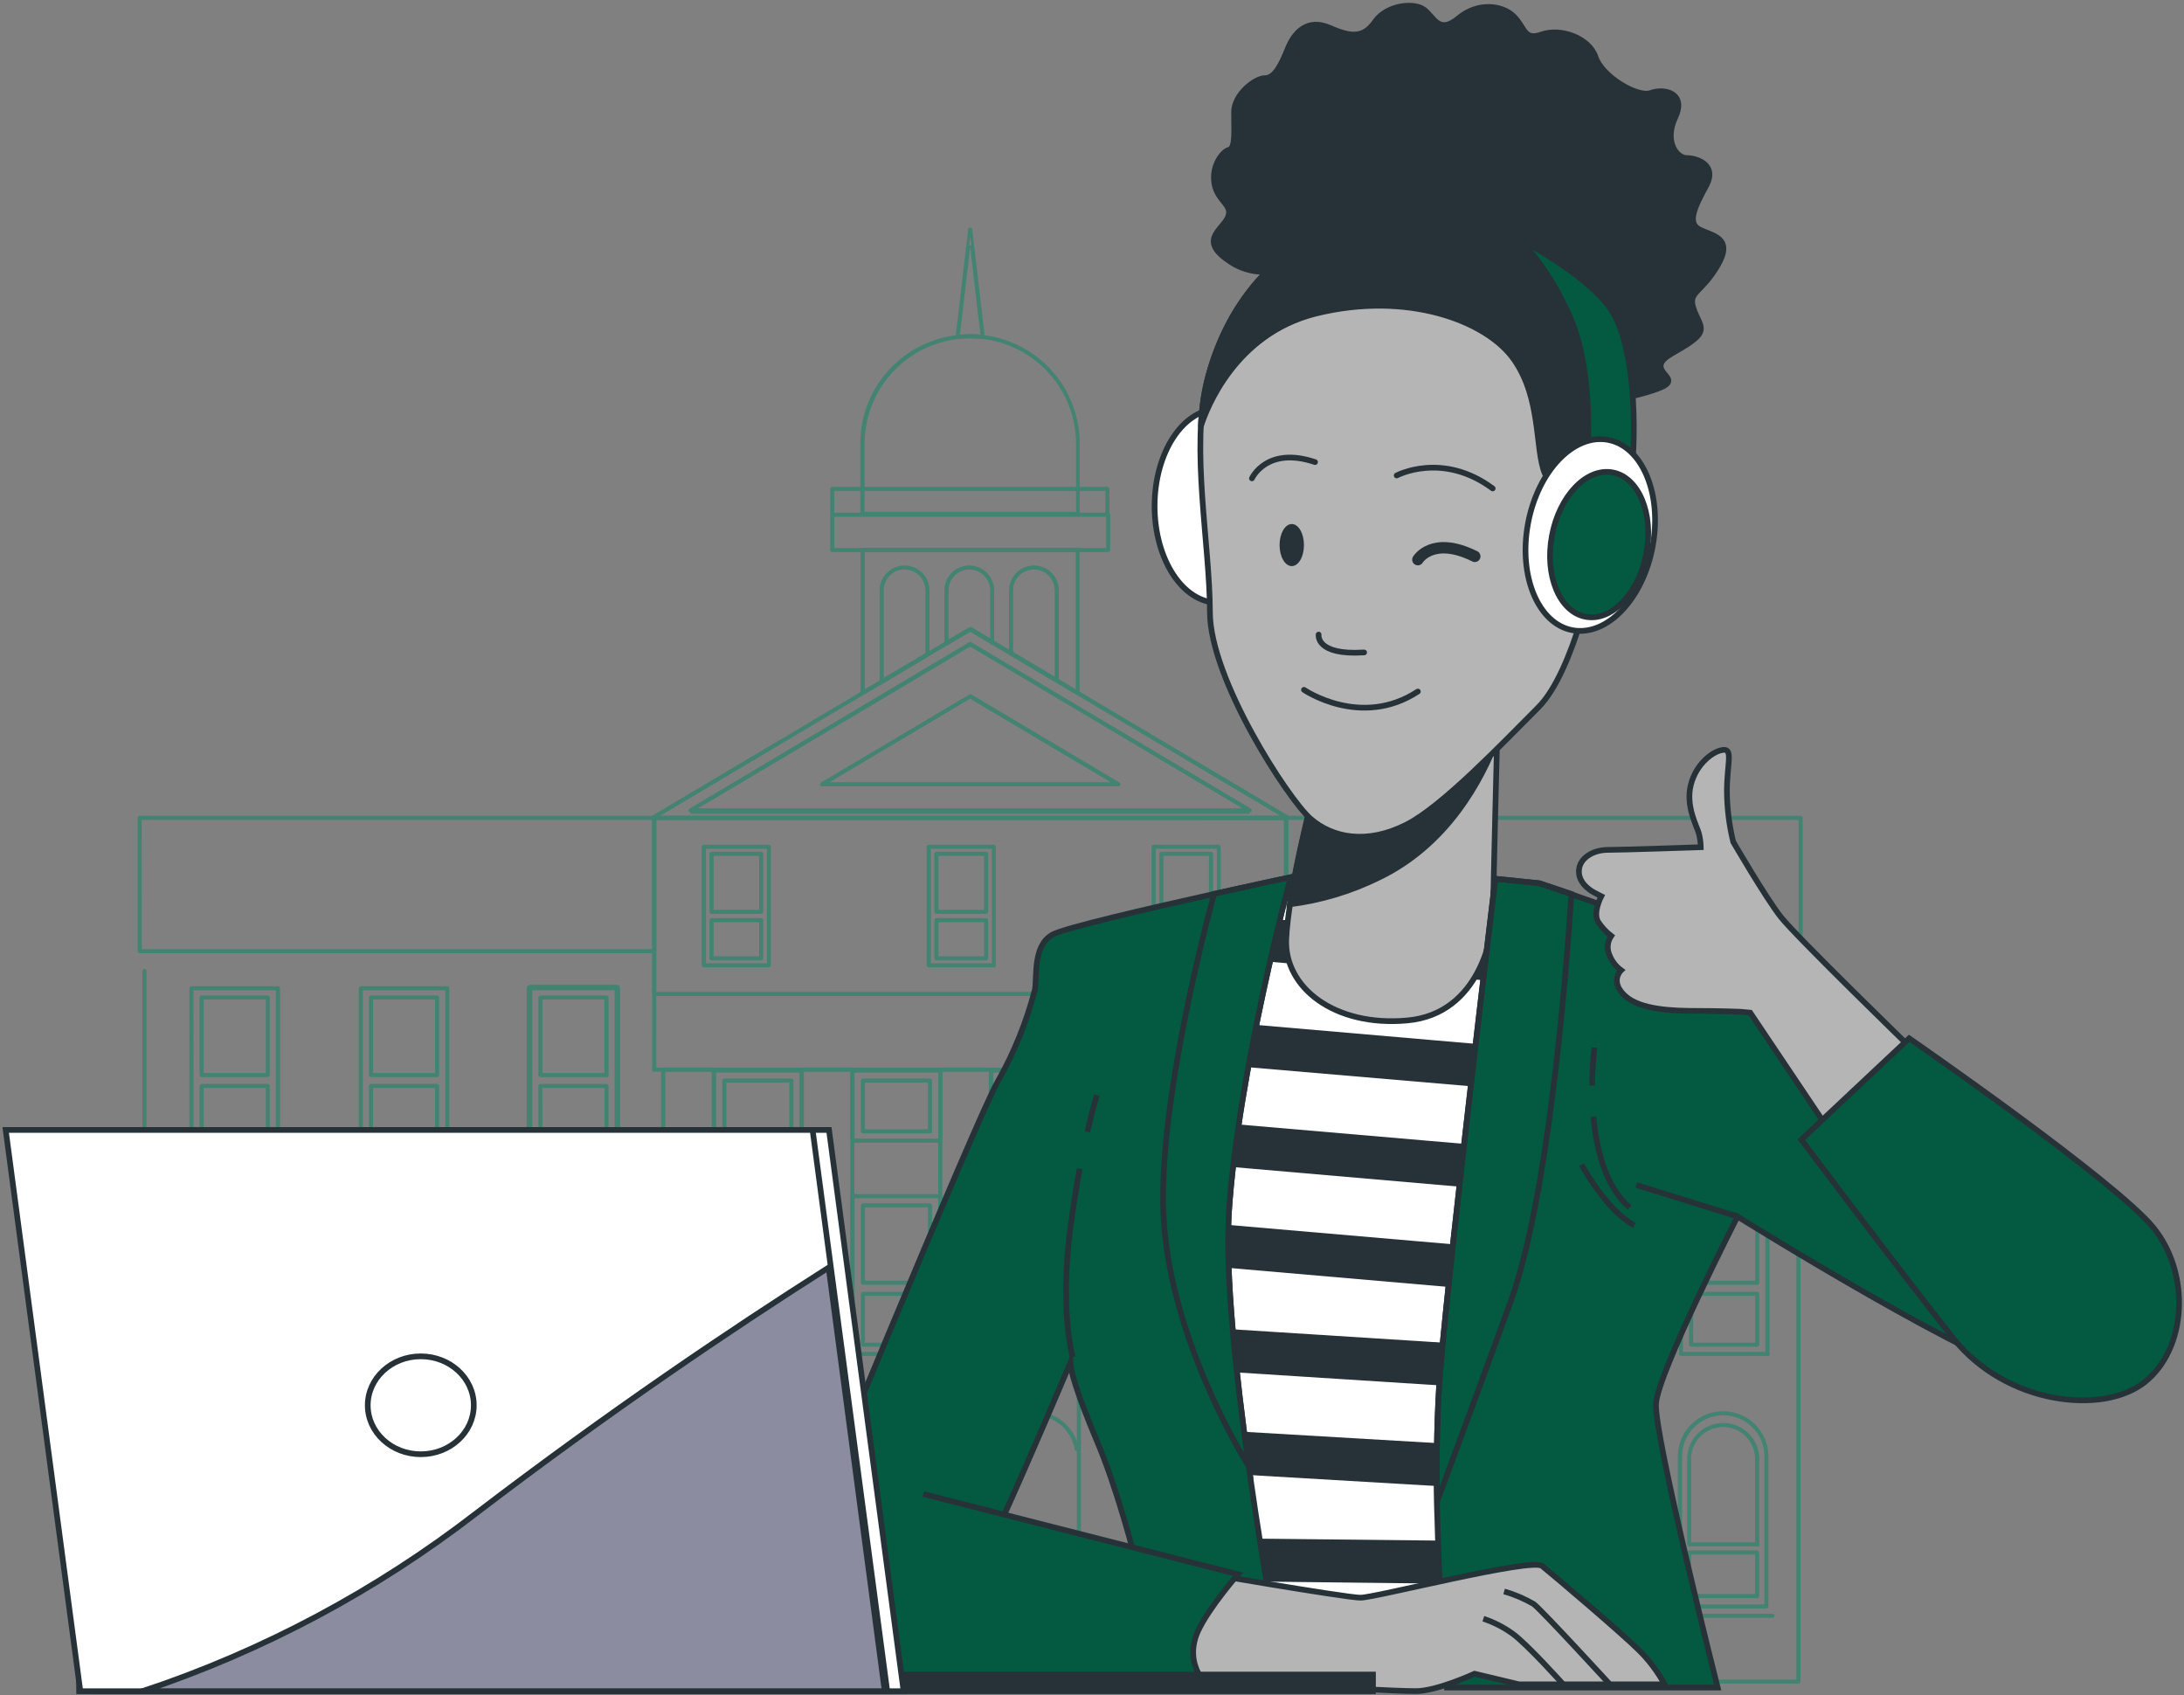
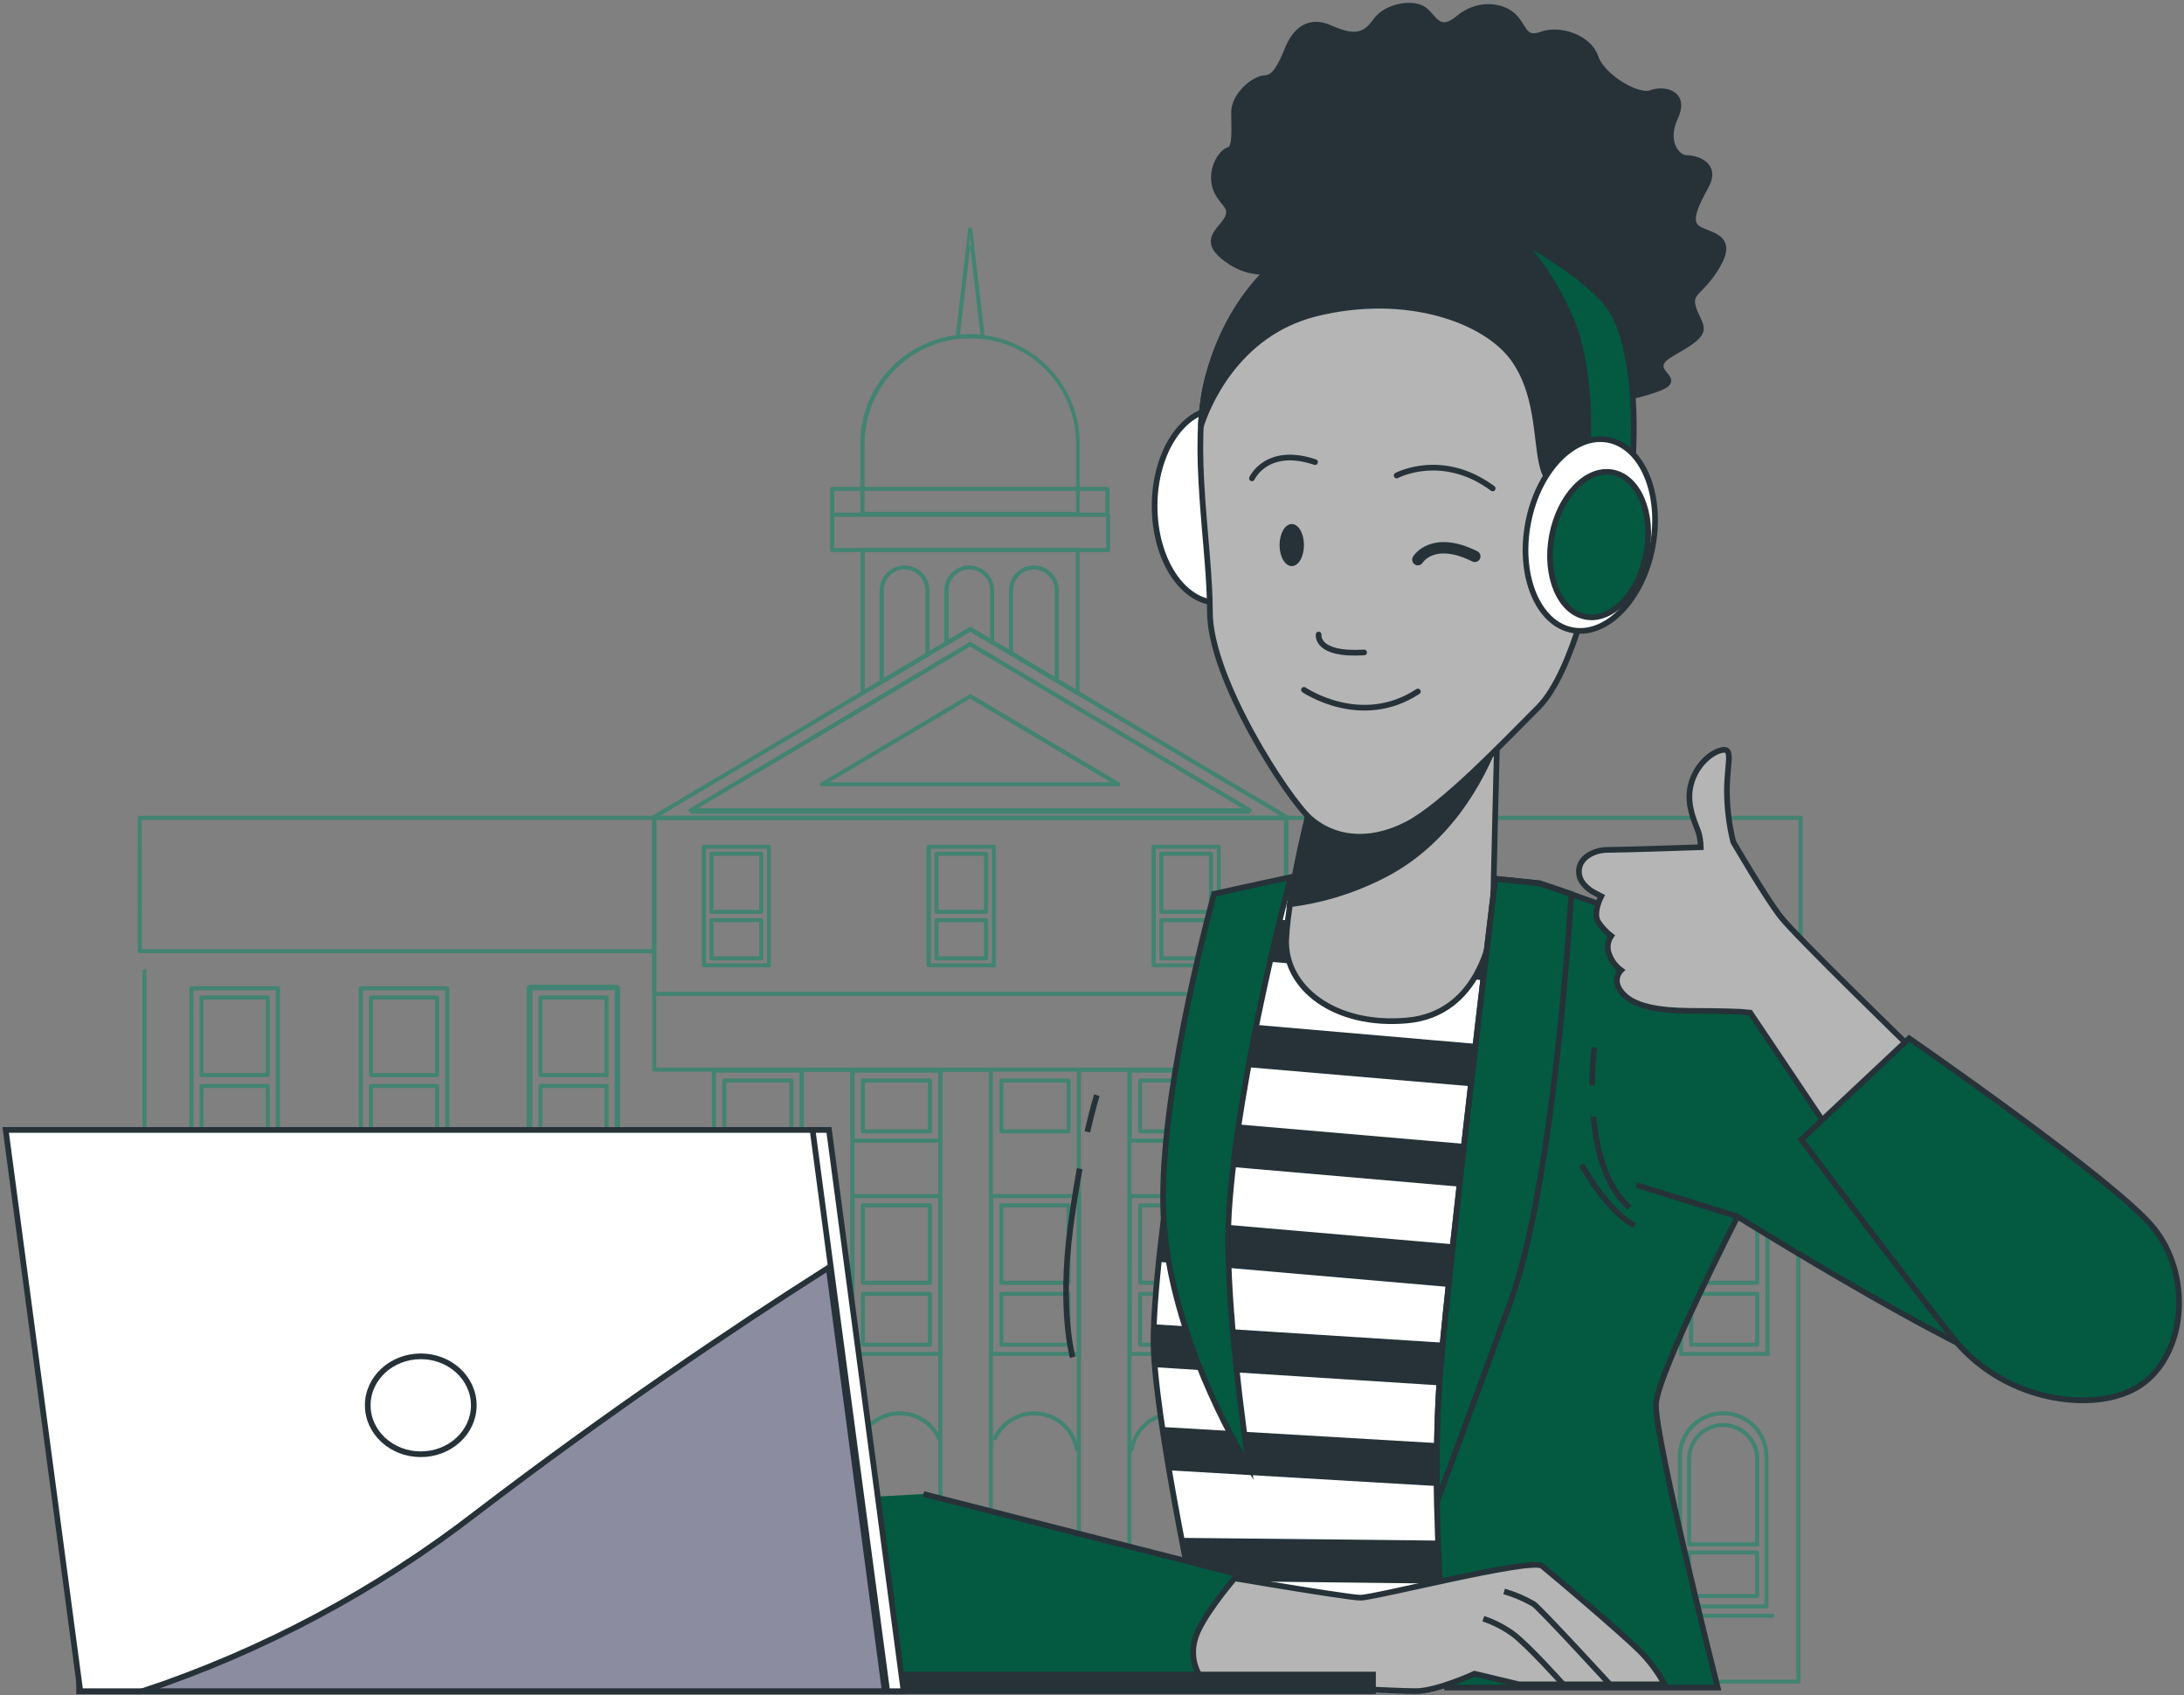
<svg xmlns="http://www.w3.org/2000/svg" width="384" height="298" viewBox="0 0 384 298" fill="none">
  <rect x="0" y="0" width="384" height="298" fill="#808080" stroke="none" />
  <g clip-path="url(#clip0_2997_11016)">
    <path d="M114.953 188.116L114.777 188.293L114.953 188.116C114.933 188.096 114.922 188.069 114.922 188.041V143.778C114.922 143.75 114.933 143.723 114.953 143.703C114.973 143.683 115.001 143.672 115.029 143.672H226.133C226.162 143.672 226.189 143.683 226.209 143.703C226.229 143.723 226.241 143.75 226.241 143.778V188.041C226.241 188.069 226.229 188.096 226.209 188.116C226.189 188.136 226.162 188.148 226.133 188.148H115.029C115.001 188.148 114.973 188.136 114.953 188.116ZM115.137 187.685L115.137 187.935H115.387H225.775H226.025V187.685V144.135V143.885H225.775H115.38H115.13L115.13 144.135L115.137 187.685Z" stroke="#428371" stroke-width="0.5" />
    <path d="M115.13 174.379V174.629H115.38H225.775H226.025V174.379V144.143V143.893H225.775H115.38H115.13V144.143V174.379ZM226.207 174.808C226.187 174.829 226.159 174.841 226.13 174.842H115.032C115.003 174.841 114.976 174.829 114.955 174.808C114.935 174.788 114.923 174.761 114.922 174.732V143.786C114.922 143.758 114.933 143.731 114.953 143.711C114.973 143.691 115.001 143.68 115.029 143.68H226.133C226.162 143.68 226.189 143.691 226.209 143.711C226.229 143.731 226.241 143.758 226.241 143.786V174.732C226.24 174.761 226.228 174.788 226.207 174.808Z" stroke="#428371" stroke-width="0.5" />
-     <path d="M116.711 287.25V287.5H116.961H125.141H125.391V287.25V188.398V188.148H125.141H116.961H116.711V188.398V287.25ZM125.499 287.713H116.604C116.575 287.713 116.547 287.701 116.527 287.681C116.507 287.661 116.496 287.634 116.496 287.606V188.042C116.496 188.014 116.507 187.987 116.527 187.967C116.547 187.946 116.575 187.935 116.604 187.935H125.499C125.528 187.935 125.555 187.946 125.575 187.967C125.595 187.987 125.606 188.014 125.606 188.042V287.606C125.606 287.634 125.595 287.661 125.575 287.681C125.555 287.701 125.527 287.713 125.499 287.713Z" stroke="#428371" stroke-width="0.5" />
    <path d="M115.848 291.329V291.579H116.098H126.051H126.301V291.329V288.02V287.77H126.051H116.098H115.848V288.02V291.329ZM126.409 291.792H115.74C115.712 291.792 115.684 291.781 115.664 291.76C115.644 291.74 115.633 291.713 115.633 291.685V287.663C115.633 287.635 115.644 287.608 115.664 287.588C115.684 287.568 115.712 287.557 115.74 287.557H126.409C126.438 287.557 126.465 287.568 126.485 287.588C126.505 287.608 126.516 287.635 126.516 287.663V291.685C126.516 291.713 126.505 291.74 126.485 291.76C126.465 291.781 126.438 291.792 126.409 291.792Z" stroke="#428371" stroke-width="0.5" />
    <path d="M114.487 295.287V295.537H114.737H127.407H127.657V295.287V291.978V291.728H127.407H114.737H114.487V291.978V295.287ZM127.765 295.75H114.379C114.35 295.75 114.323 295.739 114.303 295.719C114.283 295.698 114.271 295.671 114.271 295.643V291.621C114.271 291.593 114.283 291.566 114.303 291.546C114.323 291.526 114.35 291.515 114.379 291.515H127.765C127.793 291.515 127.821 291.526 127.841 291.546C127.861 291.566 127.872 291.593 127.872 291.621V295.643C127.872 295.671 127.861 295.698 127.841 295.719C127.821 295.739 127.793 295.75 127.765 295.75Z" stroke="#428371" stroke-width="0.5" />
    <path d="M141.072 287.249V287.499H141.322H149.503H149.753V287.249V188.398V188.148H149.503H141.322H141.072V188.398V287.249ZM149.86 287.713H140.965C140.936 287.713 140.909 287.701 140.889 287.681C140.869 287.661 140.857 287.634 140.857 287.606V188.041C140.857 188.013 140.869 187.986 140.889 187.966C140.909 187.946 140.936 187.935 140.965 187.935H149.86C149.889 187.935 149.916 187.946 149.936 187.966C149.956 187.986 149.968 188.013 149.968 188.041V287.606C149.968 287.634 149.956 287.661 149.936 287.681C149.916 287.701 149.889 287.713 149.86 287.713Z" stroke="#428371" stroke-width="0.5" />
    <path d="M140.207 291.329V291.579H140.457H150.418H150.668V291.329V288.02V287.77H150.418H140.457H140.207V288.02V291.329ZM150.768 291.792H140.1C140.071 291.792 140.044 291.781 140.023 291.76C140.003 291.74 139.992 291.713 139.992 291.685V287.663C139.992 287.635 140.003 287.608 140.023 287.588C140.044 287.568 140.071 287.557 140.1 287.557H150.768C150.797 287.557 150.824 287.568 150.844 287.588C150.865 287.608 150.876 287.635 150.876 287.663V291.685C150.876 291.713 150.865 291.74 150.844 291.76C150.824 291.781 150.797 291.792 150.768 291.792Z" stroke="#428371" stroke-width="0.5" />
    <path d="M138.85 295.287V295.537H139.1H151.77H152.02V295.287V291.978V291.728H151.77H139.1H138.85V291.978V295.287ZM152.128 295.75H138.742C138.714 295.75 138.686 295.739 138.666 295.719C138.646 295.698 138.635 295.671 138.635 295.643V291.621C138.635 291.593 138.646 291.566 138.666 291.546C138.686 291.526 138.714 291.515 138.742 291.515H152.128C152.157 291.515 152.184 291.526 152.204 291.546C152.224 291.566 152.235 291.593 152.235 291.621V295.643C152.235 295.671 152.224 295.698 152.204 295.719C152.184 295.739 152.157 295.75 152.128 295.75Z" stroke="#428371" stroke-width="0.5" />
    <path d="M165.434 287.25V287.5H165.684H173.864H174.114V287.25V188.398V188.148H173.864H165.684H165.434V188.398V287.25ZM174.221 287.713H165.326C165.298 287.713 165.27 287.701 165.25 287.681C165.23 287.661 165.219 287.634 165.219 287.606V188.042C165.219 188.014 165.23 187.987 165.25 187.967C165.27 187.946 165.298 187.935 165.326 187.935H174.221C174.25 187.935 174.278 187.946 174.298 187.967C174.318 187.987 174.329 188.014 174.329 188.042V287.606C174.329 287.634 174.318 287.661 174.298 287.681C174.278 287.701 174.25 287.713 174.221 287.713Z" stroke="#428371" stroke-width="0.5" />
    <path d="M164.569 291.329V291.579H164.819H174.772H175.022V291.329V288.02V287.77H174.772H164.819H164.569V288.02V291.329ZM175.129 291.792H164.461C164.432 291.792 164.405 291.781 164.385 291.76C164.365 291.74 164.354 291.713 164.354 291.685V287.663C164.354 287.635 164.365 287.608 164.385 287.588C164.405 287.568 164.432 287.557 164.461 287.557H175.129C175.158 287.557 175.186 287.568 175.206 287.588C175.226 287.608 175.237 287.635 175.237 287.663V291.685C175.237 291.713 175.226 291.74 175.206 291.76C175.186 291.781 175.158 291.792 175.129 291.792Z" stroke="#428371" stroke-width="0.5" />
    <path d="M163.209 295.287V295.537H163.459H176.158H176.408V295.287V291.978V291.728H176.158H163.459H163.209V291.978V295.287ZM176.487 295.75H163.102C163.073 295.75 163.045 295.739 163.025 295.719C163.005 295.698 162.994 295.671 162.994 295.643V291.621C162.994 291.593 163.005 291.566 163.025 291.546C163.046 291.526 163.073 291.515 163.102 291.515H176.487C176.516 291.515 176.543 291.526 176.564 291.546C176.584 291.566 176.595 291.593 176.595 291.621V295.643C176.595 295.671 176.584 295.698 176.564 295.719C176.543 295.739 176.516 295.75 176.487 295.75Z" stroke="#428371" stroke-width="0.5" />
    <path d="M189.797 287.249V287.499H190.047H198.227H198.477V287.249V188.398V188.148H198.227H190.047H189.797V188.398V287.249ZM198.585 287.713H189.69C189.661 287.713 189.633 287.701 189.613 287.681C189.593 287.661 189.582 287.634 189.582 287.606V188.041C189.582 188.013 189.593 187.986 189.613 187.966C189.633 187.946 189.661 187.935 189.69 187.935H198.585C198.613 187.935 198.641 187.946 198.661 187.966C198.681 187.986 198.692 188.013 198.692 188.041V287.606C198.692 287.634 198.681 287.661 198.661 287.681C198.641 287.701 198.613 287.713 198.585 287.713Z" stroke="#428371" stroke-width="0.5" />
    <path d="M188.93 291.329V291.579H189.18H199.133H199.383V291.329V288.02V287.77H199.133H189.18H188.93V288.02V291.329ZM199.491 291.792H188.822C188.794 291.792 188.766 291.781 188.746 291.76C188.726 291.74 188.715 291.713 188.715 291.685V287.663C188.715 287.635 188.726 287.608 188.746 287.588C188.766 287.568 188.794 287.557 188.822 287.557H199.491C199.52 287.557 199.547 287.568 199.567 287.588C199.587 287.608 199.598 287.635 199.598 287.663V291.685C199.598 291.713 199.587 291.74 199.567 291.76C199.547 291.781 199.52 291.792 199.491 291.792Z" stroke="#428371" stroke-width="0.5" />
    <path d="M187.572 295.287V295.537H187.822H200.472H200.722V295.287V291.978V291.728H200.472H187.822H187.572V291.978V295.287ZM200.851 295.75H187.465C187.436 295.75 187.409 295.739 187.389 295.719C187.369 295.698 187.357 295.671 187.357 295.643V291.621C187.357 291.593 187.369 291.566 187.389 291.546C187.409 291.526 187.436 291.515 187.465 291.515H200.851C200.879 291.515 200.907 291.526 200.927 291.546C200.947 291.566 200.958 291.593 200.958 291.621V295.643C200.958 295.671 200.947 295.698 200.927 295.719C200.907 295.739 200.879 295.75 200.851 295.75Z" stroke="#428371" stroke-width="0.5" />
    <path d="M222.95 287.713H222.945H214.057C214.028 287.713 214.001 287.701 213.98 287.681C213.96 287.661 213.949 287.634 213.949 287.606V188.042C213.949 188.014 213.96 187.987 213.98 187.967C214.001 187.946 214.028 187.935 214.057 187.935H222.952C222.981 187.935 223.008 187.946 223.028 187.967C223.048 187.987 223.059 188.014 223.059 188.042V287.606C223.059 287.62 223.057 287.634 223.051 287.647C223.046 287.66 223.038 287.672 223.027 287.682C223.017 287.692 223.005 287.7 222.992 287.705C222.978 287.71 222.964 287.713 222.95 287.713ZM214.157 287.25V287.5H214.407H222.587H222.837V287.25V188.398V188.148H222.587H214.407H214.157V188.398V287.25Z" stroke="#428371" stroke-width="0.5" />
    <path d="M213.291 291.329V291.579H213.541H223.495H223.745V291.329V288.02V287.77H223.495H213.541H213.291V288.02V291.329ZM223.852 291.792H213.184C213.155 291.792 213.128 291.781 213.107 291.76C213.087 291.74 213.076 291.713 213.076 291.685V287.663C213.076 287.635 213.087 287.608 213.107 287.588C213.128 287.568 213.155 287.557 213.184 287.557H223.852C223.881 287.557 223.908 287.568 223.928 287.588C223.949 287.608 223.96 287.635 223.96 287.663V291.685C223.96 291.713 223.949 291.74 223.928 291.76C223.908 291.781 223.881 291.792 223.852 291.792Z" stroke="#428371" stroke-width="0.5" />
    <path d="M211.934 295.287V295.537H212.184H224.854H225.104V295.287V291.978V291.728H224.854H212.184H211.934V291.978V295.287ZM225.212 295.75H211.826C211.798 295.75 211.77 295.739 211.75 295.719C211.73 295.698 211.719 295.671 211.719 295.643V291.621C211.719 291.593 211.73 291.566 211.75 291.546C211.77 291.526 211.798 291.515 211.826 291.515H225.212C225.241 291.515 225.268 291.526 225.288 291.546C225.308 291.566 225.319 291.593 225.319 291.621V295.643C225.319 295.671 225.308 295.698 225.288 295.719C225.268 295.739 225.241 295.75 225.212 295.75Z" stroke="#428371" stroke-width="0.5" />
    <path d="M115.031 167.325H115.031H24.57C24.542 167.325 24.514 167.314 24.494 167.294C24.474 167.273 24.463 167.246 24.463 167.218V143.778C24.463 143.75 24.474 143.723 24.494 143.703C24.514 143.683 24.542 143.672 24.57 143.672H115.031C115.059 143.672 115.087 143.683 115.107 143.703C115.127 143.723 115.138 143.75 115.138 143.778V167.234C115.135 167.258 115.123 167.28 115.105 167.297C115.085 167.315 115.059 167.325 115.031 167.325ZM24.685 166.862L24.685 167.112H24.935H114.666H114.916V166.862V144.135V143.885H114.666H24.907H24.656L24.657 144.135L24.685 166.862Z" stroke="#428371" stroke-width="0.5" />
    <path d="M316.588 167.325H316.587H226.106C226.077 167.325 226.049 167.314 226.029 167.294C226.009 167.273 225.998 167.246 225.998 167.218V143.778C225.998 143.75 226.009 143.723 226.029 143.703C226.049 143.683 226.077 143.672 226.106 143.672H316.587C316.616 143.672 316.643 143.683 316.664 143.703C316.684 143.723 316.695 143.75 316.695 143.778V167.234C316.691 167.258 316.68 167.28 316.661 167.297C316.642 167.315 316.615 167.325 316.588 167.325ZM226.242 166.862L226.242 167.112H226.492H316.23H316.48V166.862V144.135V143.885H316.23H226.463H226.213L226.213 144.135L226.242 166.862Z" stroke="#428371" stroke-width="0.5" />
    <path d="M25.506 295.279V295.529H25.756H109.209C109.238 295.529 109.265 295.541 109.285 295.561C109.305 295.581 109.316 295.608 109.316 295.636C109.316 295.664 109.305 295.691 109.285 295.711C109.265 295.731 109.238 295.742 109.209 295.742H25.398C25.37 295.742 25.342 295.731 25.322 295.711C25.302 295.691 25.291 295.664 25.291 295.636V170.699C25.291 170.671 25.302 170.644 25.322 170.623C25.342 170.603 25.37 170.592 25.398 170.592C25.427 170.592 25.455 170.603 25.475 170.623C25.495 170.644 25.506 170.671 25.506 170.699V295.279Z" stroke="#428371" stroke-width="0.5" />
    <path d="M316.208 295.742H316.207H114.379C114.35 295.742 114.323 295.731 114.303 295.711C114.283 295.691 114.271 295.663 114.271 295.635C114.271 295.607 114.283 295.58 114.303 295.56C114.323 295.54 114.35 295.529 114.379 295.529H315.85H316.1V295.279V170.698C316.1 170.67 316.111 170.643 316.131 170.623C316.151 170.603 316.179 170.592 316.207 170.592C316.236 170.592 316.264 170.603 316.284 170.623C316.304 170.643 316.315 170.67 316.315 170.698V295.607V295.617L316.316 295.627C316.317 295.642 316.315 295.656 316.31 295.67C316.305 295.684 316.298 295.697 316.288 295.708C316.278 295.718 316.265 295.727 316.252 295.733C316.238 295.739 316.223 295.742 316.208 295.742Z" stroke="#428371" stroke-width="0.5" />
    <path d="M310.773 201.585L310.763 201.584H310.753H295.572C295.544 201.584 295.516 201.572 295.496 201.552C295.476 201.532 295.465 201.505 295.465 201.477V173.737C295.465 173.709 295.476 173.682 295.496 173.662C295.516 173.642 295.544 173.631 295.572 173.631H310.781C310.81 173.631 310.838 173.642 310.858 173.662C310.878 173.682 310.889 173.709 310.889 173.737L310.889 201.477L310.889 201.478C310.889 201.493 310.886 201.507 310.88 201.521L311.109 201.621L310.88 201.521C310.874 201.534 310.866 201.546 310.855 201.556L311.024 201.74L310.855 201.556C310.844 201.566 310.831 201.574 310.817 201.579L310.898 201.815L310.817 201.579C310.803 201.584 310.788 201.586 310.773 201.585ZM295.651 201.121V201.371H295.901H310.395H310.645V201.121V174.094V173.844H310.395H295.901H295.651V174.094V201.121Z" stroke="#428371" stroke-width="0.5" />
    <path d="M308.958 189.104H308.957H297.338C297.309 189.104 297.282 189.093 297.262 189.072C297.242 189.052 297.23 189.025 297.23 188.997V175.363C297.23 175.335 297.242 175.308 297.262 175.288C297.282 175.267 297.309 175.256 297.338 175.256H308.957C308.986 175.256 309.014 175.267 309.034 175.288C309.054 175.308 309.065 175.335 309.065 175.363V188.969V188.979L309.066 188.989C309.067 189.003 309.065 189.018 309.06 189.032C309.055 189.046 309.048 189.059 309.038 189.069C309.028 189.08 309.015 189.089 309.002 189.095C308.988 189.101 308.973 189.104 308.958 189.104ZM297.467 188.641V188.891H297.717H308.621H308.871V188.641V175.719V175.469H308.621H297.717H297.467V175.719V188.641Z" stroke="#428371" stroke-width="0.5" />
    <path d="M297.446 199.494L297.445 199.744H297.696H308.6H308.85V199.494V191.272V191.022H308.6H297.717H297.468L297.467 191.272L297.446 199.494ZM308.957 199.957H297.338C297.309 199.957 297.282 199.946 297.262 199.926C297.242 199.906 297.23 199.879 297.23 199.851V190.916C297.23 190.888 297.242 190.861 297.262 190.841C297.282 190.82 297.309 190.809 297.338 190.809H308.957C308.986 190.809 309.014 190.82 309.034 190.841C309.054 190.861 309.065 190.888 309.065 190.916V199.851C309.065 199.879 309.054 199.906 309.034 199.926C309.014 199.946 308.986 199.957 308.957 199.957Z" stroke="#428371" stroke-width="0.5" />
    <path d="M265.869 201.121V201.371H266.119H280.606H280.856V201.121V174.094V173.844H280.606H266.119H265.869V174.094V201.121ZM281.04 201.552L281.216 201.729L281.04 201.552C281.02 201.572 280.992 201.584 280.964 201.584H265.762C265.733 201.584 265.706 201.572 265.686 201.552C265.665 201.532 265.654 201.505 265.654 201.477V173.737C265.654 173.709 265.665 173.682 265.686 173.662C265.706 173.642 265.733 173.631 265.762 173.631H280.964C280.992 173.631 281.02 173.642 281.04 173.662C281.06 173.682 281.071 173.709 281.071 173.737V201.477C281.071 201.505 281.06 201.532 281.04 201.552Z" stroke="#428371" stroke-width="0.5" />
    <path d="M279.176 189.104H279.176H267.549C267.52 189.104 267.493 189.093 267.473 189.072C267.453 189.052 267.441 189.025 267.441 188.997V175.363C267.441 175.335 267.453 175.308 267.473 175.288C267.493 175.267 267.52 175.256 267.549 175.256H279.176C279.204 175.256 279.232 175.267 279.252 175.288C279.272 175.308 279.283 175.335 279.283 175.363V188.969V188.979L279.284 188.989C279.285 189.003 279.283 189.018 279.278 189.032C279.274 189.046 279.266 189.059 279.256 189.069C279.246 189.08 279.233 189.089 279.22 189.095C279.206 189.101 279.191 189.104 279.176 189.104ZM267.656 188.641V188.891H267.906H278.818H279.068V188.641V175.719V175.469H278.818H267.906H267.656V175.719V188.641Z" stroke="#428371" stroke-width="0.5" />
-     <path d="M267.656 199.494V199.744H267.906H278.818H279.068V199.494V191.272V191.022H278.818H267.906H267.656V191.272V199.494ZM279.176 199.957H267.549C267.52 199.957 267.493 199.946 267.473 199.926C267.453 199.906 267.441 199.879 267.441 199.851V190.916C267.441 190.888 267.453 190.861 267.473 190.841C267.493 190.82 267.52 190.809 267.549 190.809H279.176C279.204 190.809 279.232 190.82 279.252 190.841C279.272 190.861 279.283 190.888 279.283 190.916V199.851C279.283 199.879 279.272 199.906 279.252 199.926C279.232 199.946 279.204 199.957 279.176 199.957Z" stroke="#428371" stroke-width="0.5" />
    <path d="M236.08 201.121V201.371H236.33H250.817H251.067V201.121V174.094V173.844H250.817H236.33H236.08V174.094V201.121ZM251.251 201.552L251.427 201.729L251.251 201.552C251.231 201.572 251.203 201.584 251.175 201.584H235.973C235.944 201.584 235.917 201.572 235.896 201.552C235.876 201.532 235.865 201.505 235.865 201.477V173.737C235.865 173.709 235.876 173.682 235.896 173.662C235.917 173.642 235.944 173.631 235.973 173.631H251.175C251.203 173.631 251.231 173.642 251.251 173.662C251.271 173.682 251.282 173.709 251.282 173.737V201.477C251.282 201.505 251.271 201.532 251.251 201.552Z" stroke="#428371" stroke-width="0.5" />
    <path d="M249.387 189.104H249.386H237.76C237.731 189.104 237.704 189.093 237.684 189.072C237.664 189.052 237.652 189.025 237.652 188.997V175.363C237.652 175.335 237.664 175.308 237.684 175.288C237.704 175.267 237.731 175.256 237.76 175.256H249.386C249.415 175.256 249.443 175.267 249.463 175.288C249.483 175.308 249.494 175.335 249.494 175.363V188.969V188.979L249.495 188.989C249.496 189.003 249.494 189.018 249.489 189.032C249.484 189.046 249.477 189.059 249.467 189.069C249.457 189.08 249.444 189.089 249.431 189.095C249.417 189.101 249.402 189.104 249.387 189.104ZM237.867 188.641V188.891H238.117H249.029H249.279V188.641V175.719V175.469H249.029H238.117H237.867V175.719V188.641Z" stroke="#428371" stroke-width="0.5" />
    <path d="M237.867 199.494V199.744H238.117H249.029H249.279V199.494V191.272V191.022H249.029H238.117H237.867V191.272V199.494ZM249.386 199.957H237.76C237.731 199.957 237.704 199.946 237.684 199.926C237.664 199.906 237.652 199.879 237.652 199.851V190.916C237.652 190.888 237.664 190.861 237.684 190.841C237.704 190.82 237.731 190.809 237.76 190.809H249.386C249.415 190.809 249.443 190.82 249.463 190.841C249.483 190.861 249.494 190.888 249.494 190.916V199.851C249.494 199.879 249.483 199.906 249.463 199.926C249.443 199.946 249.415 199.957 249.386 199.957Z" stroke="#428371" stroke-width="0.5" />
    <path d="M123.869 169.344V169.594H124.119H134.845H135.095V169.344V149.22V148.97H134.845H124.119H123.869V149.22V169.344ZM135.178 169.807H123.74C123.712 169.807 123.684 169.796 123.664 169.776C123.644 169.756 123.633 169.729 123.633 169.701V148.864C123.633 148.836 123.644 148.809 123.664 148.789C123.684 148.768 123.712 148.757 123.74 148.757H135.178C135.207 148.758 135.235 148.77 135.255 148.791C135.276 148.811 135.288 148.838 135.289 148.867V169.698C135.288 169.726 135.276 169.753 135.255 169.774C135.235 169.794 135.207 169.806 135.178 169.807Z" stroke="#428371" stroke-width="0.5" />
    <path d="M125.213 159.945V160.195H125.463H133.479H133.729V159.945V150.447V150.197H133.479H125.463H125.213V150.447V159.945ZM133.836 160.408H125.106C125.077 160.408 125.049 160.397 125.029 160.377C125.009 160.357 124.998 160.33 124.998 160.302V150.09C124.998 150.062 125.009 150.035 125.029 150.015C125.049 149.995 125.077 149.983 125.106 149.983H133.836C133.865 149.983 133.892 149.995 133.913 150.015C133.933 150.035 133.944 150.062 133.944 150.09V160.302C133.944 160.33 133.933 160.357 133.913 160.377C133.892 160.397 133.865 160.408 133.836 160.408Z" stroke="#428371" stroke-width="0.5" />
    <path d="M125.213 168.124V168.374H125.463H133.479H133.729V168.124V162.12V161.87H133.479H125.463H125.213V162.12V168.124ZM133.833 168.588H125.106C125.077 168.588 125.049 168.576 125.029 168.556C125.009 168.536 124.998 168.509 124.998 168.481V161.764C124.998 161.735 125.009 161.708 125.029 161.688C125.049 161.668 125.077 161.657 125.106 161.657H133.836C133.865 161.657 133.892 161.668 133.913 161.688C133.933 161.708 133.944 161.735 133.944 161.764V168.478C133.943 168.506 133.931 168.534 133.91 168.554C133.89 168.575 133.862 168.587 133.833 168.588Z" stroke="#428371" stroke-width="0.5" />
    <path d="M163.425 169.344V169.594H163.675H174.401H174.651V169.344V149.22V148.97H174.401H163.675H163.425V149.22V169.344ZM174.806 169.776L174.983 169.953L174.806 169.776C174.786 169.796 174.759 169.807 174.73 169.807H163.289C163.26 169.807 163.233 169.796 163.213 169.776C163.193 169.756 163.182 169.729 163.182 169.701V148.864C163.182 148.836 163.193 148.809 163.213 148.789C163.233 148.768 163.26 148.757 163.289 148.757H174.73C174.759 148.757 174.786 148.768 174.806 148.789C174.826 148.809 174.837 148.836 174.837 148.864V169.701C174.837 169.729 174.826 169.756 174.806 169.776Z" stroke="#428371" stroke-width="0.5" />
    <path d="M164.76 159.945V160.195H165.01H173.026H173.276V159.945V150.447V150.197H173.026H165.01H164.76V150.447V159.945ZM173.383 160.408H164.652C164.624 160.408 164.596 160.397 164.576 160.377C164.556 160.357 164.545 160.33 164.545 160.302V150.09C164.545 150.062 164.556 150.035 164.576 150.015C164.596 149.995 164.624 149.983 164.652 149.983H173.383C173.412 149.983 173.439 149.995 173.459 150.015C173.479 150.035 173.491 150.062 173.491 150.09V160.302C173.491 160.33 173.479 160.357 173.459 160.377C173.439 160.397 173.412 160.408 173.383 160.408Z" stroke="#428371" stroke-width="0.5" />
    <path d="M164.76 168.124V168.374H165.01H173.026H173.276V168.124V162.12V161.87H173.026H165.01H164.76V162.12V168.124ZM173.38 168.588H164.652C164.624 168.588 164.596 168.576 164.576 168.556C164.556 168.536 164.545 168.509 164.545 168.481V161.764C164.545 161.735 164.556 161.708 164.576 161.688C164.596 161.668 164.624 161.657 164.652 161.657H173.383C173.412 161.657 173.439 161.668 173.459 161.688C173.479 161.708 173.491 161.735 173.491 161.764V168.478C173.49 168.506 173.478 168.534 173.457 168.554C173.437 168.575 173.409 168.587 173.38 168.588Z" stroke="#428371" stroke-width="0.5" />
    <path d="M202.966 169.344V169.594H203.216H213.942H214.192V169.344V149.22V148.97H213.942H203.216H202.966V149.22V169.344ZM214.347 169.776L214.524 169.953L214.347 169.776C214.327 169.796 214.3 169.807 214.271 169.807H202.83C202.801 169.807 202.774 169.796 202.754 169.776C202.734 169.756 202.723 169.729 202.723 169.701V148.864C202.723 148.836 202.734 148.809 202.754 148.789C202.774 148.768 202.801 148.757 202.83 148.757H214.271C214.3 148.757 214.327 148.768 214.347 148.789C214.367 148.809 214.378 148.836 214.378 148.864V169.701C214.378 169.729 214.367 169.756 214.347 169.776Z" stroke="#428371" stroke-width="0.5" />
    <path d="M204.303 159.945V160.195H204.553H212.569H212.819V159.945V150.447V150.197H212.569H204.553H204.303V150.447V159.945ZM212.926 160.408H204.195C204.167 160.408 204.139 160.397 204.119 160.377C204.099 160.357 204.088 160.33 204.088 160.302V150.09C204.088 150.062 204.099 150.035 204.119 150.015C204.139 149.995 204.167 149.983 204.195 149.983H212.926C212.955 149.983 212.982 149.995 213.002 150.015C213.022 150.035 213.034 150.062 213.034 150.09V160.302C213.034 160.33 213.022 160.357 213.002 160.377C212.982 160.397 212.955 160.408 212.926 160.408Z" stroke="#428371" stroke-width="0.5" />
    <path d="M204.303 168.124V168.374H204.553H212.569H212.819V168.124V162.12V161.87H212.569H204.553H204.303V162.12V168.124ZM212.926 168.588H204.199C204.169 168.587 204.142 168.575 204.121 168.554C204.101 168.534 204.089 168.506 204.088 168.478V161.764C204.088 161.736 204.099 161.708 204.119 161.688C204.139 161.668 204.167 161.657 204.195 161.657H212.926C212.955 161.657 212.982 161.668 213.002 161.688C213.022 161.708 213.034 161.736 213.034 161.764V168.481C213.034 168.509 213.022 168.536 213.002 168.556C212.982 168.576 212.955 168.588 212.926 168.588Z" stroke="#428371" stroke-width="0.5" />
    <path d="M108.429 201.834H93.213C93.118 201.834 93.027 201.796 92.96 201.729C92.893 201.662 92.856 201.572 92.856 201.477V173.737C92.856 173.643 92.893 173.552 92.96 173.485C93.027 173.418 93.118 173.381 93.213 173.381H108.415C108.51 173.381 108.601 173.418 108.668 173.485C108.735 173.552 108.772 173.643 108.772 173.737V201.477C108.772 201.569 108.737 201.658 108.673 201.724M108.429 201.834C108.521 201.83 108.609 201.791 108.673 201.724M108.429 201.834V201.584H108.423M108.429 201.834L108.419 201.584C108.42 201.584 108.422 201.584 108.423 201.584M108.673 201.724L108.493 201.551C108.512 201.531 108.522 201.505 108.522 201.477V201.477V173.737C108.522 173.709 108.511 173.682 108.491 173.662C108.471 173.642 108.444 173.631 108.415 173.631H93.213C93.184 173.631 93.157 173.642 93.137 173.662C93.117 173.682 93.106 173.709 93.106 173.737V201.477C93.106 201.505 93.117 201.532 93.137 201.552C93.157 201.572 93.184 201.584 93.213 201.584H108.423M108.673 201.724L108.493 201.551C108.474 201.57 108.449 201.582 108.423 201.584M93.335 201.121V201.371H93.585H108.072H108.322V201.121V174.094V173.844H108.072H93.585H93.335V174.094V201.121Z" stroke="#428371" stroke-width="0.5" />
    <path d="M106.643 189.104H106.642H95.016C94.987 189.104 94.96 189.093 94.939 189.072C94.919 189.052 94.908 189.025 94.908 188.997V175.363C94.908 175.335 94.919 175.308 94.939 175.288C94.96 175.267 94.987 175.256 95.016 175.256H106.642C106.671 175.256 106.699 175.267 106.719 175.288C106.739 175.308 106.75 175.335 106.75 175.363V188.969V188.979L106.751 188.989C106.752 189.003 106.75 189.018 106.745 189.032C106.74 189.046 106.733 189.059 106.723 189.069C106.713 189.08 106.7 189.089 106.687 189.095L106.786 189.324L106.687 189.095C106.673 189.101 106.658 189.104 106.643 189.104ZM95.109 188.641V188.891H95.359H106.271H106.521V188.641V175.719V175.469H106.271H95.359H95.109V175.719V188.641Z" stroke="#428371" stroke-width="0.5" />
    <path d="M95.123 199.495L95.124 199.744H95.373H106.285H106.535V199.494V191.272V191.022H106.285H95.359H95.109L95.109 191.273L95.123 199.495ZM106.642 199.957H95.016C94.987 199.957 94.96 199.946 94.939 199.926C94.919 199.906 94.908 199.879 94.908 199.851V190.916C94.908 190.888 94.919 190.861 94.939 190.841C94.96 190.82 94.987 190.809 95.016 190.809H106.642C106.671 190.809 106.699 190.82 106.719 190.841C106.739 190.861 106.75 190.888 106.75 190.916V199.851C106.75 199.879 106.739 199.906 106.719 199.926C106.698 199.946 106.671 199.957 106.642 199.957Z" stroke="#428371" stroke-width="0.5" />
    <path d="M63.547 201.121V201.371H63.797H78.284H78.534V201.121V174.094V173.844H78.284H63.797H63.547V174.094V201.121ZM78.641 201.584H63.44C63.411 201.584 63.383 201.572 63.363 201.552C63.343 201.532 63.332 201.505 63.332 201.477V173.737C63.332 173.709 63.343 173.682 63.363 173.662C63.383 173.642 63.411 173.631 63.44 173.631H78.641C78.67 173.631 78.698 173.642 78.718 173.662C78.738 173.682 78.749 173.709 78.749 173.737V201.477C78.749 201.505 78.738 201.532 78.718 201.552C78.698 201.572 78.67 201.584 78.641 201.584Z" stroke="#428371" stroke-width="0.5" />
    <path d="M76.854 189.104H76.853H65.227C65.198 189.104 65.171 189.093 65.15 189.072C65.13 189.052 65.119 189.025 65.119 188.997V175.363C65.119 175.335 65.13 175.308 65.15 175.288C65.171 175.267 65.198 175.256 65.227 175.256H76.853C76.882 175.256 76.909 175.267 76.93 175.288C76.95 175.308 76.961 175.335 76.961 175.363V188.969V188.979L76.962 188.989C76.963 189.003 76.961 189.018 76.956 189.032C76.951 189.046 76.944 189.059 76.934 189.069C76.924 189.08 76.911 189.089 76.897 189.095C76.884 189.101 76.869 189.104 76.854 189.104ZM65.334 188.641V188.891H65.584H76.496H76.746V188.641V175.719V175.469H76.496H65.584H65.334V175.719V188.641Z" stroke="#428371" stroke-width="0.5" />
    <path d="M65.334 199.494V199.744H65.584H76.496H76.746V199.494V191.272V191.022H76.496H65.584H65.334V191.272V199.494ZM76.853 199.957H65.227C65.198 199.957 65.171 199.946 65.15 199.926C65.13 199.906 65.119 199.879 65.119 199.851V190.916C65.119 190.888 65.13 190.861 65.15 190.841C65.171 190.82 65.198 190.809 65.227 190.809H76.853C76.882 190.809 76.909 190.82 76.93 190.841C76.95 190.861 76.961 190.888 76.961 190.916V199.851C76.961 199.879 76.95 199.906 76.93 199.926C76.909 199.946 76.882 199.957 76.853 199.957Z" stroke="#428371" stroke-width="0.5" />
    <path d="M33.787 201.121L33.788 201.371H34.037H48.503H48.753V201.121V174.094V173.844H48.503H34.016H33.766L33.766 174.094L33.787 201.121ZM48.958 201.552L49.134 201.729L48.958 201.552C48.938 201.572 48.91 201.584 48.882 201.584H33.658C33.63 201.584 33.602 201.572 33.582 201.552C33.562 201.532 33.551 201.505 33.551 201.477V173.737C33.551 173.709 33.562 173.682 33.582 173.662C33.602 173.642 33.63 173.631 33.658 173.631H48.882C48.91 173.631 48.938 173.642 48.958 173.662C48.978 173.682 48.989 173.709 48.989 173.737V201.477C48.989 201.505 48.978 201.532 48.958 201.552Z" stroke="#428371" stroke-width="0.5" />
    <path d="M47.073 189.104H47.072H35.445C35.417 189.104 35.389 189.093 35.369 189.072C35.349 189.052 35.338 189.025 35.338 188.997V175.363C35.338 175.335 35.349 175.308 35.369 175.288C35.389 175.267 35.417 175.256 35.445 175.256H47.072C47.101 175.256 47.128 175.267 47.148 175.288C47.168 175.308 47.18 175.335 47.18 175.363V188.969V188.979L47.18 188.989C47.181 189.003 47.18 189.018 47.175 189.032C47.17 189.046 47.162 189.059 47.152 189.069C47.142 189.08 47.13 189.089 47.116 189.095C47.103 189.101 47.088 189.104 47.073 189.104ZM35.553 188.641V188.891H35.803H46.736H46.986V188.641V175.719V175.469H46.736H35.803H35.553V175.719V188.641Z" stroke="#428371" stroke-width="0.5" />
    <path d="M35.553 199.494V199.744H35.803H46.736H46.986V199.494V191.272V191.022H46.736H35.803H35.553V191.272V199.494ZM47.072 199.957H35.445C35.417 199.957 35.389 199.946 35.369 199.926C35.349 199.906 35.338 199.879 35.338 199.851V190.916C35.338 190.888 35.349 190.861 35.369 190.841C35.389 190.82 35.417 190.809 35.445 190.809H47.072C47.101 190.809 47.128 190.82 47.148 190.841C47.168 190.861 47.18 190.888 47.18 190.916V199.851C47.18 199.879 47.168 199.906 47.148 199.926C47.128 199.946 47.101 199.957 47.072 199.957Z" stroke="#428371" stroke-width="0.5" />
    <path d="M310.773 238.131L310.763 238.13H310.753H295.572C295.544 238.13 295.516 238.119 295.496 238.098C295.476 238.078 295.465 238.051 295.465 238.023V210.279C295.466 210.251 295.478 210.224 295.498 210.203C295.519 210.183 295.546 210.171 295.575 210.17H310.778C310.807 210.171 310.835 210.183 310.856 210.203C310.876 210.224 310.888 210.251 310.889 210.279L310.889 238.023L310.889 238.024C310.889 238.039 310.886 238.053 310.88 238.067L311.109 238.167L310.88 238.067C310.874 238.08 310.866 238.092 310.855 238.102L311.024 238.286L310.855 238.102C310.844 238.113 310.831 238.12 310.817 238.125C310.803 238.13 310.788 238.132 310.773 238.131ZM295.651 237.667V237.917H295.901H310.395H310.645V237.667V210.633V210.383H310.395H295.901H295.651V210.633V237.667Z" stroke="#428371" stroke-width="0.5" />
    <path d="M297.446 225.159L297.445 225.41H297.696H308.6H308.85V225.16V212.259V212.009H308.6H297.717H297.467L297.467 212.259L297.446 225.159ZM308.957 225.623H297.338C297.309 225.623 297.282 225.611 297.262 225.591C297.242 225.571 297.23 225.544 297.23 225.516V211.903C297.23 211.875 297.242 211.848 297.262 211.828C297.282 211.808 297.309 211.796 297.338 211.796H308.957C308.986 211.796 309.014 211.808 309.034 211.828C309.054 211.848 309.065 211.875 309.065 211.903V225.516C309.065 225.544 309.054 225.571 309.034 225.591C309.014 225.611 308.986 225.623 308.957 225.623Z" stroke="#428371" stroke-width="0.5" />
    <path d="M308.958 236.505H308.957H297.338C297.309 236.505 297.282 236.493 297.262 236.473C297.242 236.453 297.23 236.426 297.23 236.398V227.456C297.23 227.428 297.242 227.401 297.262 227.381C297.282 227.361 297.309 227.349 297.338 227.349H308.957C308.986 227.349 309.014 227.361 309.034 227.381C309.054 227.401 309.065 227.428 309.065 227.456V236.41C309.062 236.435 309.051 236.458 309.032 236.476C309.012 236.494 308.986 236.505 308.958 236.505ZM297.446 236.041L297.445 236.292H297.696H308.6H308.85V236.042V227.812V227.562H308.6H297.717H297.468L297.467 227.812L297.446 236.041Z" stroke="#428371" stroke-width="0.5" />
    <path d="M265.869 237.667V237.917H266.119H280.606H280.856V237.667V210.633V210.383H280.606H266.119H265.869V210.633V237.667ZM280.964 238.13H265.762C265.733 238.13 265.706 238.119 265.686 238.098C265.665 238.078 265.654 238.051 265.654 238.023V210.276C265.654 210.248 265.665 210.221 265.686 210.201C265.706 210.181 265.733 210.17 265.762 210.17H280.964C280.992 210.17 281.02 210.181 281.04 210.201C281.06 210.221 281.071 210.248 281.071 210.276V238.023C281.071 238.051 281.06 238.078 281.04 238.098C281.02 238.119 280.992 238.13 280.964 238.13Z" stroke="#428371" stroke-width="0.5" />
    <path d="M267.656 225.16V225.41H267.906H278.818H279.068V225.16V212.259V212.009H278.818H267.906H267.656V212.259V225.16ZM279.172 225.623H267.549C267.52 225.623 267.493 225.611 267.473 225.591C267.453 225.571 267.441 225.544 267.441 225.516V211.903C267.441 211.875 267.453 211.848 267.473 211.828C267.493 211.808 267.52 211.796 267.549 211.796H279.172C279.202 211.797 279.229 211.809 279.25 211.83C279.27 211.85 279.282 211.878 279.283 211.906V225.513C279.282 225.542 279.27 225.569 279.25 225.589L279.426 225.766L279.25 225.589C279.229 225.61 279.202 225.622 279.172 225.623Z" stroke="#428371" stroke-width="0.5" />
    <path d="M279.176 236.505H279.176H267.549C267.52 236.505 267.493 236.493 267.473 236.473C267.453 236.453 267.441 236.426 267.441 236.398V227.456C267.441 227.428 267.453 227.401 267.473 227.381C267.493 227.361 267.52 227.349 267.549 227.349H279.176C279.204 227.349 279.232 227.361 279.252 227.381C279.272 227.401 279.283 227.428 279.283 227.456V236.41C279.28 236.435 279.269 236.458 279.25 236.476C279.23 236.494 279.204 236.505 279.176 236.505ZM267.656 236.042V236.292H267.906H278.818H279.068V236.042V227.812V227.562H278.818H267.906H267.656V227.812V236.042Z" stroke="#428371" stroke-width="0.5" />
    <path d="M236.08 237.667V237.917H236.33H250.817H251.067V237.667V210.633V210.383H250.817H236.33H236.08V210.633V237.667ZM251.175 238.13H235.973C235.944 238.13 235.917 238.119 235.896 238.098C235.876 238.078 235.865 238.051 235.865 238.023V210.276C235.865 210.248 235.876 210.221 235.896 210.201C235.917 210.181 235.944 210.17 235.973 210.17H251.175C251.203 210.17 251.231 210.181 251.251 210.201C251.271 210.221 251.282 210.248 251.282 210.276V238.023C251.282 238.051 251.271 238.078 251.251 238.098C251.231 238.119 251.203 238.13 251.175 238.13Z" stroke="#428371" stroke-width="0.5" />
    <path d="M237.867 225.16V225.41H238.117H249.029H249.279V225.16V212.259V212.009H249.029H238.117H237.867V212.259V225.16ZM249.386 225.623H237.76C237.731 225.623 237.704 225.611 237.684 225.591C237.664 225.571 237.652 225.544 237.652 225.516V211.903C237.652 211.875 237.664 211.848 237.684 211.828C237.704 211.808 237.731 211.796 237.76 211.796H249.386C249.415 211.796 249.443 211.808 249.463 211.828C249.483 211.848 249.494 211.875 249.494 211.903V225.516C249.494 225.544 249.483 225.571 249.463 225.591C249.443 225.611 249.415 225.623 249.386 225.623Z" stroke="#428371" stroke-width="0.5" />
    <path d="M249.387 236.505H249.386H237.76C237.731 236.505 237.704 236.494 237.684 236.473C237.664 236.453 237.652 236.426 237.652 236.398V227.456C237.652 227.428 237.664 227.401 237.684 227.381C237.704 227.361 237.731 227.349 237.76 227.349H249.386C249.415 227.349 249.443 227.361 249.463 227.381C249.483 227.401 249.494 227.428 249.494 227.456V236.41C249.491 236.435 249.48 236.458 249.461 236.476C249.441 236.494 249.415 236.505 249.387 236.505ZM237.867 236.042V236.292H238.117H249.029H249.279V236.042V227.812V227.562H249.029H238.117H237.867V227.812V236.042Z" stroke="#428371" stroke-width="0.5" />
    <path d="M108.429 238.38H93.213C93.118 238.38 93.027 238.342 92.96 238.276C92.893 238.209 92.856 238.118 92.856 238.023V210.276C92.856 210.182 92.893 210.091 92.96 210.024C93.027 209.957 93.118 209.92 93.213 209.92H108.415C108.51 209.92 108.601 209.957 108.668 210.024C108.735 210.091 108.772 210.182 108.772 210.276V238.023C108.772 238.116 108.737 238.204 108.673 238.271C108.609 238.337 108.521 238.376 108.429 238.38ZM108.429 238.38V238.13H108.423M108.429 238.38L108.419 238.13C108.42 238.13 108.422 238.13 108.423 238.13M108.423 238.13H93.213C93.184 238.13 93.157 238.119 93.137 238.098C93.117 238.078 93.106 238.051 93.106 238.023V210.276C93.106 210.248 93.117 210.221 93.137 210.201C93.157 210.181 93.184 210.17 93.213 210.17H108.415C108.444 210.17 108.471 210.181 108.491 210.201C108.511 210.221 108.522 210.248 108.522 210.276V238.023V238.024C108.522 238.051 108.512 238.077 108.493 238.097C108.474 238.116 108.449 238.128 108.423 238.13ZM93.335 237.667V237.917H93.585H108.072H108.322V237.667V210.633V210.383H108.072H93.585H93.335V210.633V237.667Z" stroke="#428371" stroke-width="0.5" />
    <path d="M95.123 225.16L95.124 225.41H95.373H106.285H106.535V225.16V212.259V212.009H106.285H95.359H95.109L95.109 212.26L95.123 225.16ZM106.642 225.623H95.019C94.99 225.622 94.962 225.61 94.942 225.589C94.921 225.569 94.909 225.542 94.908 225.513V211.906C94.909 211.878 94.921 211.85 94.942 211.83C94.962 211.809 94.99 211.797 95.019 211.796H106.642C106.671 211.796 106.698 211.808 106.719 211.828C106.739 211.848 106.75 211.875 106.75 211.903V225.516C106.75 225.544 106.739 225.571 106.719 225.591C106.699 225.611 106.671 225.623 106.642 225.623Z" stroke="#428371" stroke-width="0.5" />
    <path d="M106.643 236.505H106.642H95.016C94.987 236.505 94.96 236.494 94.939 236.473C94.919 236.453 94.908 236.426 94.908 236.398V227.456C94.908 227.428 94.919 227.401 94.939 227.381C94.96 227.361 94.987 227.349 95.016 227.349H106.642C106.671 227.349 106.698 227.361 106.719 227.381C106.739 227.401 106.75 227.428 106.75 227.456V236.41C106.747 236.435 106.735 236.458 106.717 236.476C106.697 236.494 106.67 236.505 106.643 236.505ZM95.123 236.042L95.124 236.292H95.373H106.285H106.535V236.042V227.812V227.562H106.285H95.359H95.109L95.109 227.813L95.123 236.042Z" stroke="#428371" stroke-width="0.5" />
    <path d="M125.641 237.667V237.917H125.891H140.606H140.856V237.667V210.633V210.383H140.606H125.891H125.641V210.633V237.667ZM141.04 210.201L141.217 210.024L141.04 210.201C141.06 210.221 141.071 210.248 141.071 210.276V238.023C141.071 238.051 141.06 238.078 141.04 238.098L141.181 238.24L141.04 238.098C141.02 238.119 140.993 238.13 140.964 238.13H125.533C125.505 238.13 125.477 238.119 125.457 238.098C125.437 238.078 125.426 238.051 125.426 238.023V210.276C125.426 210.248 125.437 210.221 125.457 210.201C125.477 210.181 125.505 210.17 125.533 210.17H140.964C140.993 210.17 141.02 210.181 141.04 210.201Z" stroke="#428371" stroke-width="0.5" />
    <path d="M127.459 225.16V225.41H127.709H138.792H139.042V225.16V212.259V212.009H138.792H127.709H127.459V212.259V225.16ZM139.15 225.623H127.352C127.323 225.623 127.295 225.611 127.275 225.591C127.255 225.571 127.244 225.544 127.244 225.516V211.903C127.244 211.875 127.255 211.848 127.275 211.828C127.296 211.808 127.323 211.796 127.352 211.796H139.15C139.179 211.796 139.206 211.808 139.226 211.828C139.246 211.848 139.257 211.875 139.257 211.903V225.516C139.257 225.544 139.246 225.571 139.226 225.591C139.206 225.611 139.179 225.623 139.15 225.623Z" stroke="#428371" stroke-width="0.5" />
    <path d="M139.15 236.505H139.15H127.352C127.323 236.505 127.296 236.494 127.275 236.473C127.255 236.453 127.244 236.426 127.244 236.398V227.456C127.244 227.428 127.255 227.401 127.275 227.381C127.296 227.361 127.323 227.349 127.352 227.349H139.15C139.179 227.349 139.206 227.361 139.226 227.381C139.246 227.401 139.257 227.428 139.257 227.456V236.41C139.255 236.435 139.243 236.458 139.224 236.476C139.204 236.494 139.178 236.505 139.15 236.505ZM127.459 236.042V236.292H127.709H138.792H139.042V236.042V227.812V227.562H138.792H127.709H127.459V227.812V236.042Z" stroke="#428371" stroke-width="0.5" />
    <path d="M150.01 237.667V237.917H150.26H164.976H165.226V237.667V210.633V210.383H164.976H150.26H150.01V210.633V237.667ZM165.333 238.13H149.902C149.874 238.13 149.846 238.119 149.826 238.098C149.806 238.078 149.795 238.051 149.795 238.023V210.276C149.795 210.248 149.806 210.221 149.826 210.201C149.846 210.181 149.874 210.17 149.902 210.17H165.333C165.362 210.17 165.389 210.181 165.409 210.201C165.429 210.221 165.441 210.248 165.441 210.276V238.023C165.441 238.051 165.429 238.078 165.409 238.098C165.389 238.119 165.362 238.13 165.333 238.13Z" stroke="#428371" stroke-width="0.5" />
    <path d="M151.826 225.16V225.41H152.076H163.16H163.41V225.16V212.259V212.009H163.16H152.076H151.826V212.259V225.16ZM163.517 225.623H151.719C151.69 225.623 151.663 225.611 151.643 225.591C151.623 225.571 151.611 225.544 151.611 225.516V211.903C151.611 211.875 151.622 211.848 151.643 211.828C151.663 211.808 151.69 211.796 151.719 211.796H163.517C163.546 211.796 163.573 211.808 163.593 211.828C163.613 211.848 163.625 211.875 163.625 211.903V225.516C163.625 225.544 163.613 225.571 163.593 225.591C163.573 225.611 163.546 225.623 163.517 225.623Z" stroke="#428371" stroke-width="0.5" />
    <path d="M163.518 236.505H163.517H151.719C151.69 236.505 151.663 236.493 151.643 236.473C151.622 236.453 151.611 236.426 151.611 236.398V227.456C151.611 227.428 151.622 227.401 151.643 227.381C151.663 227.361 151.69 227.349 151.719 227.349H163.517C163.546 227.349 163.573 227.361 163.593 227.381C163.613 227.401 163.625 227.428 163.625 227.456V236.41C163.622 236.435 163.61 236.458 163.592 236.476C163.572 236.494 163.545 236.505 163.518 236.505ZM151.826 236.042V236.292H152.076H163.16H163.41V236.042V227.812V227.562H163.16H152.076H151.826V227.812V236.042Z" stroke="#428371" stroke-width="0.5" />
    <path d="M174.379 237.667V237.917H174.629H189.345H189.595V237.667V210.633V210.383H189.345H174.629H174.379V210.633V237.667ZM189.702 238.13H174.272C174.243 238.13 174.215 238.119 174.195 238.098C174.175 238.078 174.164 238.051 174.164 238.023V210.279C174.165 210.251 174.177 210.224 174.197 210.203C174.218 210.183 174.245 210.171 174.275 210.17H189.702C189.731 210.17 189.758 210.181 189.779 210.201C189.799 210.221 189.81 210.248 189.81 210.276V238.023C189.81 238.051 189.799 238.078 189.779 238.098C189.758 238.119 189.731 238.13 189.702 238.13Z" stroke="#428371" stroke-width="0.5" />
    <path d="M176.194 225.16V225.41H176.444H187.527H187.777V225.16V212.259V212.009H187.527H176.444H176.194V212.259V225.16ZM187.884 225.623H176.086C176.057 225.623 176.03 225.611 176.01 225.591C175.99 225.571 175.979 225.544 175.979 225.516V211.903C175.979 211.875 175.99 211.848 176.01 211.828C176.03 211.808 176.057 211.796 176.086 211.796H187.884C187.913 211.796 187.94 211.808 187.961 211.828C187.981 211.848 187.992 211.875 187.992 211.903V225.516C187.992 225.544 187.981 225.571 187.961 225.591C187.94 225.611 187.913 225.623 187.884 225.623Z" stroke="#428371" stroke-width="0.5" />
    <path d="M187.885 236.505H187.884H176.086C176.057 236.505 176.03 236.494 176.01 236.473C175.99 236.453 175.979 236.426 175.979 236.398V227.456C175.979 227.428 175.99 227.401 176.01 227.381C176.03 227.361 176.057 227.349 176.086 227.349H187.884C187.913 227.349 187.94 227.361 187.961 227.381C187.981 227.401 187.992 227.428 187.992 227.456V236.41C187.989 236.435 187.977 236.458 187.959 236.476C187.939 236.494 187.912 236.505 187.885 236.505ZM176.194 236.042V236.292H176.444H187.527H187.777V236.042V227.812V227.562H187.527H176.444H176.194V227.812V236.042Z" stroke="#428371" stroke-width="0.5" />
    <path d="M198.725 237.667L198.725 237.917H198.975H213.698H213.948V237.667V210.633V210.383H213.698H198.996H198.746L198.746 210.633L198.725 237.667ZM214.055 238.13H198.639C198.61 238.13 198.583 238.119 198.563 238.098C198.542 238.078 198.531 238.051 198.531 238.023V210.279C198.532 210.251 198.544 210.224 198.565 210.203C198.585 210.183 198.613 210.171 198.642 210.17H214.052C214.081 210.171 214.109 210.183 214.129 210.203C214.15 210.224 214.162 210.251 214.163 210.279V238.023C214.163 238.051 214.151 238.078 214.131 238.098C214.111 238.119 214.084 238.13 214.055 238.13Z" stroke="#428371" stroke-width="0.5" />
    <path d="M212.267 225.623L212.267 225.623H212.262H200.474C200.445 225.622 200.417 225.61 200.397 225.589C200.376 225.569 200.364 225.542 200.363 225.513V211.906C200.364 211.878 200.376 211.85 200.397 211.83C200.417 211.809 200.445 211.797 200.474 211.796H212.273C212.302 211.797 212.33 211.809 212.35 211.83C212.371 211.85 212.383 211.878 212.384 211.906V225.513C212.383 225.527 212.38 225.541 212.374 225.554C212.368 225.568 212.36 225.58 212.349 225.591C212.338 225.601 212.325 225.609 212.311 225.615C212.297 225.62 212.282 225.623 212.267 225.623ZM200.571 225.16L200.571 225.41H200.821H211.912H212.162V225.16V212.259V212.009H211.912H200.814H200.564L200.564 212.26L200.571 225.16Z" stroke="#428371" stroke-width="0.5" />
    <path d="M212.272 236.505L212.272 236.505H212.262H200.471C200.442 236.505 200.415 236.494 200.395 236.473C200.374 236.453 200.363 236.426 200.363 236.398V227.456C200.363 227.428 200.374 227.401 200.395 227.381C200.415 227.361 200.442 227.349 200.471 227.349H212.276C212.305 227.349 212.332 227.361 212.352 227.381C212.373 227.401 212.384 227.428 212.384 227.456V236.41C212.381 236.436 212.369 236.46 212.349 236.477C212.328 236.496 212.301 236.506 212.272 236.505ZM200.571 236.042L200.571 236.292H200.821H211.912H212.162V236.042V227.812V227.562H211.912H200.814H200.564L200.564 227.813L200.571 236.042Z" stroke="#428371" stroke-width="0.5" />
    <path d="M125.641 200.172V200.422H125.891H140.606H140.856V200.172V188.57V188.32H140.606H125.891H125.641V188.57V200.172ZM141.04 188.138L141.217 187.961L141.04 188.138C141.06 188.158 141.071 188.185 141.071 188.213V200.528C141.071 200.556 141.06 200.584 141.04 200.604L141.217 200.781L141.04 200.604C141.02 200.624 140.993 200.635 140.964 200.635H125.533C125.505 200.635 125.477 200.624 125.457 200.604C125.437 200.584 125.426 200.556 125.426 200.528V188.213C125.426 188.185 125.437 188.158 125.457 188.138C125.477 188.118 125.505 188.106 125.533 188.106H140.964C140.993 188.106 141.02 188.118 141.04 188.138Z" stroke="#428371" stroke-width="0.5" />
    <path d="M127.459 198.546V198.796H127.709H138.792H139.042V198.546V190.317V190.067H138.792H127.709H127.459V190.317V198.546ZM139.15 199.009H127.352C127.323 199.009 127.295 198.998 127.275 198.978C127.255 198.958 127.244 198.931 127.244 198.902V189.96C127.244 189.932 127.255 189.905 127.275 189.885C127.295 189.865 127.323 189.854 127.352 189.854H139.15C139.179 189.854 139.206 189.865 139.226 189.885C139.246 189.905 139.257 189.932 139.257 189.96V198.902C139.257 198.931 139.246 198.958 139.226 198.978C139.206 198.998 139.179 199.009 139.15 199.009Z" stroke="#428371" stroke-width="0.5" />
    <path d="M150.01 200.172V200.422H150.26H164.976H165.226V200.172V188.569V188.319H164.976H150.26H150.01V188.569V200.172ZM165.333 200.635H149.902C149.874 200.635 149.846 200.623 149.826 200.603C149.806 200.583 149.795 200.556 149.795 200.528V188.213C149.795 188.185 149.806 188.158 149.826 188.138C149.846 188.118 149.874 188.106 149.902 188.106H165.333C165.362 188.106 165.389 188.118 165.409 188.138C165.429 188.158 165.441 188.185 165.441 188.213V200.528C165.441 200.556 165.429 200.583 165.409 200.603C165.389 200.623 165.362 200.635 165.333 200.635Z" stroke="#428371" stroke-width="0.5" />
    <path d="M151.826 198.546V198.796H152.076H163.16H163.41V198.546V190.317V190.067H163.16H152.076H151.826V190.317V198.546ZM163.517 199.009H151.719C151.69 199.009 151.663 198.998 151.643 198.978C151.622 198.958 151.611 198.931 151.611 198.902V189.96C151.611 189.932 151.622 189.905 151.643 189.885C151.663 189.865 151.69 189.854 151.719 189.854H163.517C163.546 189.854 163.573 189.865 163.593 189.885C163.613 189.905 163.625 189.932 163.625 189.96V198.902C163.625 198.931 163.613 198.958 163.593 198.978C163.573 198.998 163.546 199.009 163.517 199.009Z" stroke="#428371" stroke-width="0.5" />
-     <path d="M174.379 200.172V200.422H174.629H189.345H189.595V200.172V188.57V188.32H189.345H174.629H174.379V188.57V200.172ZM189.702 200.635H174.275C174.245 200.634 174.218 200.622 174.197 200.602C174.177 200.581 174.165 200.554 174.164 200.525V188.213C174.164 188.185 174.175 188.158 174.195 188.138C174.215 188.118 174.243 188.106 174.272 188.106H189.702C189.731 188.106 189.758 188.118 189.779 188.138C189.799 188.158 189.81 188.185 189.81 188.213V200.528C189.81 200.556 189.799 200.584 189.779 200.604C189.758 200.624 189.731 200.635 189.702 200.635Z" stroke="#428371" stroke-width="0.5" />
    <path d="M176.194 198.546V198.796H176.444H187.527H187.777V198.546V190.317V190.067H187.527H176.444H176.194V190.317V198.546ZM187.884 199.009H176.086C176.057 199.009 176.03 198.998 176.01 198.978C175.99 198.958 175.979 198.931 175.979 198.902V189.96C175.979 189.932 175.99 189.905 176.01 189.885C176.03 189.865 176.057 189.854 176.086 189.854H187.884C187.913 189.854 187.94 189.865 187.961 189.885C187.981 189.905 187.992 189.932 187.992 189.96V198.902C187.992 198.931 187.981 198.958 187.961 198.978C187.94 198.998 187.913 199.009 187.884 199.009Z" stroke="#428371" stroke-width="0.5" />
    <path d="M198.725 200.171L198.724 200.422H198.975H213.698H213.948V200.172V188.569V188.319H213.698H198.996H198.747L198.746 188.569L198.725 200.171ZM214.129 200.601C214.109 200.622 214.081 200.634 214.052 200.635H198.642C198.613 200.634 198.585 200.622 198.565 200.601C198.544 200.581 198.532 200.554 198.531 200.525V188.213C198.531 188.185 198.542 188.158 198.563 188.138C198.583 188.118 198.61 188.106 198.639 188.106H214.055C214.084 188.106 214.111 188.118 214.131 188.138C214.151 188.158 214.163 188.185 214.163 188.213V200.525C214.162 200.554 214.15 200.581 214.129 200.601Z" stroke="#428371" stroke-width="0.5" />
    <path d="M212.267 199.009L212.267 199.009H212.262H200.474C200.445 199.008 200.417 198.996 200.397 198.976C200.376 198.955 200.364 198.928 200.363 198.899V189.96C200.363 189.932 200.374 189.905 200.395 189.885C200.415 189.865 200.442 189.854 200.471 189.854H212.276C212.305 189.854 212.332 189.865 212.352 189.885C212.373 189.905 212.384 189.932 212.384 189.96V198.899C212.383 198.914 212.38 198.928 212.374 198.941C212.368 198.954 212.36 198.967 212.349 198.977L212.522 199.158L212.349 198.977C212.338 198.988 212.325 198.996 212.311 199.001C212.297 199.007 212.282 199.009 212.267 199.009ZM200.571 198.546L200.571 198.796H200.821H211.912H212.162V198.546V190.317V190.067H211.912H200.814H200.564L200.564 190.317L200.571 198.546Z" stroke="#428371" stroke-width="0.5" />
    <path d="M63.547 237.667V237.917H63.797H78.284H78.534V237.667V210.633V210.383H78.284H63.797H63.547V210.633V237.667ZM78.641 238.13H63.44C63.411 238.13 63.383 238.119 63.363 238.098C63.343 238.078 63.332 238.051 63.332 238.023V210.279C63.333 210.251 63.345 210.224 63.365 210.203C63.386 210.183 63.413 210.171 63.443 210.17H78.641C78.67 210.17 78.698 210.181 78.718 210.201C78.738 210.221 78.749 210.248 78.749 210.276V238.023C78.749 238.051 78.738 238.078 78.718 238.098C78.698 238.119 78.67 238.13 78.641 238.13Z" stroke="#428371" stroke-width="0.5" />
    <path d="M65.334 225.16V225.41H65.584H76.496H76.746V225.16V212.259V212.009H76.496H65.584H65.334V212.259V225.16ZM76.853 225.623H65.23C65.201 225.622 65.173 225.61 65.152 225.589C65.132 225.569 65.12 225.542 65.119 225.513V211.906C65.12 211.878 65.132 211.85 65.152 211.83C65.173 211.809 65.201 211.797 65.23 211.796H76.853C76.882 211.796 76.909 211.808 76.93 211.828C76.95 211.848 76.961 211.875 76.961 211.903V225.516C76.961 225.544 76.95 225.571 76.93 225.591C76.909 225.611 76.882 225.623 76.853 225.623Z" stroke="#428371" stroke-width="0.5" />
    <path d="M76.854 236.505H76.853H65.227C65.198 236.505 65.171 236.493 65.15 236.473C65.13 236.453 65.119 236.426 65.119 236.398V227.456C65.119 227.428 65.13 227.401 65.15 227.381C65.171 227.361 65.198 227.349 65.227 227.349H76.853C76.882 227.349 76.909 227.361 76.93 227.381C76.95 227.401 76.961 227.428 76.961 227.456V236.41C76.958 236.435 76.946 236.458 76.928 236.476C76.908 236.494 76.881 236.505 76.854 236.505ZM65.334 236.042V236.292H65.584H76.496H76.746V236.042V227.812V227.562H76.496H65.584H65.334V227.812V236.042Z" stroke="#428371" stroke-width="0.5" />
    <path d="M33.787 237.667L33.788 237.917H34.037H48.503H48.753V237.667V210.633V210.383H48.503H34.016H33.766L33.766 210.633L33.787 237.667ZM48.882 238.13H33.658C33.63 238.13 33.602 238.119 33.582 238.098C33.562 238.078 33.551 238.051 33.551 238.023V210.276C33.551 210.248 33.562 210.221 33.582 210.201C33.602 210.181 33.63 210.17 33.658 210.17H48.879C48.908 210.171 48.935 210.183 48.956 210.203C48.976 210.224 48.988 210.251 48.989 210.279V238.023C48.989 238.051 48.978 238.078 48.958 238.098C48.938 238.119 48.91 238.13 48.882 238.13Z" stroke="#428371" stroke-width="0.5" />
    <path d="M35.553 225.16V225.41H35.803H46.736H46.986V225.16V212.259V212.009H46.736H35.803H35.553V212.259V225.16ZM47.069 225.623H35.445C35.417 225.623 35.389 225.611 35.369 225.591C35.349 225.571 35.338 225.544 35.338 225.516V211.903C35.338 211.875 35.349 211.848 35.369 211.828C35.389 211.808 35.417 211.796 35.445 211.796H47.069C47.098 211.797 47.126 211.809 47.146 211.83C47.167 211.85 47.179 211.878 47.18 211.906V225.513C47.179 225.542 47.167 225.569 47.146 225.589L47.323 225.766L47.146 225.589C47.126 225.61 47.098 225.622 47.069 225.623Z" stroke="#428371" stroke-width="0.5" />
    <path d="M47.072 236.505H47.072H35.445C35.417 236.505 35.389 236.494 35.369 236.473C35.349 236.453 35.338 236.426 35.338 236.398V227.456C35.338 227.428 35.349 227.401 35.369 227.381C35.389 227.361 35.417 227.349 35.445 227.349H47.072C47.101 227.349 47.128 227.361 47.148 227.381C47.168 227.401 47.18 227.428 47.18 227.456V236.41C47.177 236.435 47.165 236.458 47.147 236.476C47.127 236.494 47.1 236.505 47.072 236.505ZM35.553 236.042V236.292H35.803H46.736H46.986V236.042V227.812V227.562H46.736H35.803H35.553V227.812V236.042Z" stroke="#428371" stroke-width="0.5" />
    <path d="M236.08 282.059V282.309H236.33H250.817H251.067V282.059V256.03C251.067 254.048 250.277 252.146 248.872 250.745C247.467 249.343 245.561 248.556 243.574 248.556C241.587 248.556 239.681 249.343 238.275 250.745C236.87 252.146 236.08 254.048 236.08 256.03V282.059ZM251.175 282.522H235.973C235.944 282.522 235.917 282.51 235.896 282.49C235.876 282.47 235.865 282.443 235.865 282.415V256.03C235.869 253.993 236.682 252.04 238.127 250.599C239.572 249.158 241.53 248.347 243.574 248.343C245.617 248.347 247.576 249.158 249.02 250.599C250.465 252.04 251.278 253.993 251.282 256.03V282.415C251.282 282.443 251.271 282.47 251.251 282.49C251.231 282.51 251.203 282.522 251.175 282.522Z" stroke="#428371" stroke-width="0.5" />
    <path d="M237.703 271.147V271.397H237.953H249.194H249.444V271.147V256.279C249.444 254.726 248.825 253.237 247.724 252.139C246.623 251.041 245.13 250.424 243.574 250.424C242.017 250.424 240.524 251.041 239.423 252.139C238.322 253.237 237.703 254.726 237.703 256.279V271.147ZM249.551 271.611H237.596C237.567 271.611 237.54 271.599 237.52 271.579C237.499 271.559 237.488 271.532 237.488 271.504V256.279C237.488 254.67 238.129 253.127 239.27 251.988C240.412 250.85 241.959 250.211 243.574 250.211C245.188 250.211 246.736 250.85 247.877 251.988C249.018 253.127 249.659 254.67 249.659 256.279V271.504C249.659 271.532 249.648 271.559 249.628 271.579C249.607 271.599 249.58 271.611 249.551 271.611Z" stroke="#428371" stroke-width="0.5" />
    <path d="M237.703 280.232V280.482H237.953H249.194H249.444V280.232V273.28V273.03H249.194H237.953H237.703V273.28V280.232ZM249.551 280.695H237.596C237.567 280.695 237.54 280.684 237.52 280.664C237.499 280.644 237.488 280.617 237.488 280.589V272.923C237.488 272.895 237.499 272.868 237.52 272.848C237.54 272.828 237.567 272.816 237.596 272.816H249.551C249.58 272.816 249.607 272.828 249.628 272.848C249.648 272.868 249.659 272.895 249.659 272.923V280.589C249.659 280.617 249.648 280.644 249.628 280.664C249.607 280.684 249.58 280.695 249.551 280.695Z" stroke="#428371" stroke-width="0.5" />
    <path d="M189.33 254.881V254.881L189.327 254.881C189.303 254.882 189.279 254.873 189.261 254.858C189.243 254.843 189.231 254.821 189.227 254.798L189.226 254.797C188.959 253.222 188.192 251.775 187.04 250.667C185.887 249.558 184.409 248.847 182.822 248.638C181.235 248.428 179.622 248.731 178.22 249.502C176.818 250.273 175.701 251.472 175.031 252.923L175.031 252.923L175.031 252.924C175.019 252.95 174.998 252.97 174.971 252.98C174.945 252.99 174.917 252.989 174.892 252.979C174.866 252.965 174.846 252.942 174.836 252.915C174.825 252.887 174.826 252.856 174.837 252.829C175.528 251.341 176.677 250.113 178.118 249.322C179.56 248.531 181.218 248.22 182.849 248.435C184.481 248.651 186.001 249.381 187.187 250.519C188.372 251.656 189.162 253.141 189.441 254.758C189.445 254.786 189.438 254.815 189.421 254.839C189.408 254.859 189.388 254.874 189.365 254.881H189.33Z" stroke="#428371" stroke-width="0.5" />
    <path d="M198.994 254.882L198.994 254.882H198.991H198.96C198.951 254.879 198.943 254.875 198.935 254.87C198.923 254.863 198.912 254.853 198.904 254.841C198.896 254.83 198.89 254.817 198.887 254.803C198.884 254.79 198.884 254.776 198.886 254.762L198.887 254.76C199.163 253.142 199.951 251.655 201.137 250.516C202.322 249.377 203.842 248.646 205.474 248.43C207.106 248.215 208.765 248.526 210.206 249.319C211.648 250.111 212.797 251.343 213.486 252.834L213.486 252.834L213.488 252.837C213.494 252.85 213.498 252.864 213.498 252.878C213.499 252.892 213.497 252.906 213.492 252.919C213.488 252.932 213.48 252.944 213.471 252.955L213.655 253.124L213.471 252.955C213.462 252.965 213.451 252.973 213.438 252.979C213.411 252.99 213.381 252.991 213.353 252.981C213.325 252.97 213.302 252.949 213.289 252.923C212.62 251.472 211.503 250.274 210.101 249.503C208.699 248.732 207.086 248.429 205.499 248.638C203.912 248.848 202.434 249.559 201.281 250.667C200.129 251.776 199.362 253.223 199.094 254.798L199.094 254.799C199.09 254.822 199.078 254.843 199.06 254.859C199.042 254.874 199.018 254.882 198.994 254.882ZM198.991 255.132H198.933C198.887 255.124 198.842 255.107 198.802 255.082C198.762 255.057 198.728 255.024 198.7 254.986L198.991 255.132Z" stroke="#428371" stroke-width="0.5" />
    <path d="M150.713 254.881H150.704H150.677C150.654 254.873 150.634 254.858 150.62 254.839L150.417 254.983L150.62 254.839C150.604 254.815 150.597 254.786 150.601 254.757C150.875 253.137 151.663 251.648 152.849 250.507C154.035 249.366 155.556 248.634 157.19 248.418C158.824 248.203 160.485 248.515 161.927 249.31C163.37 250.104 164.52 251.339 165.207 252.832L165.207 252.832L165.209 252.836C165.215 252.849 165.219 252.863 165.219 252.877C165.22 252.891 165.218 252.905 165.213 252.918C165.209 252.931 165.201 252.943 165.192 252.954L165.376 253.123L165.192 252.954C165.183 252.963 165.173 252.971 165.161 252.977C165.133 252.988 165.103 252.988 165.075 252.977C165.046 252.967 165.023 252.946 165.009 252.919C164.339 251.47 163.223 250.272 161.822 249.502C160.42 248.731 158.807 248.428 157.22 248.638C155.633 248.847 154.155 249.558 153.002 250.666C151.85 251.775 151.083 253.222 150.815 254.797L150.815 254.798C150.811 254.821 150.799 254.843 150.78 254.858C150.761 254.874 150.737 254.882 150.713 254.881L150.713 254.881Z" stroke="#428371" stroke-width="0.5" />
    <path d="M140.487 254.796C140.219 253.222 139.453 251.775 138.301 250.667C137.148 249.559 135.67 248.848 134.083 248.638C132.496 248.429 130.883 248.732 129.481 249.503C128.079 250.274 126.961 251.473 126.292 252.923L126.286 252.936L126.282 252.949C126.277 252.964 126.27 252.977 126.259 252.988C126.249 252.999 126.237 253.008 126.223 253.014L126.321 253.244L126.223 253.014C126.209 253.02 126.193 253.023 126.178 253.023C126.163 253.022 126.148 253.019 126.134 253.013C126.12 253.006 126.108 252.997 126.098 252.985C126.088 252.974 126.081 252.961 126.077 252.946C126.072 252.932 126.071 252.917 126.073 252.902C126.075 252.887 126.08 252.873 126.088 252.86L126.096 252.847L126.103 252.834C126.792 251.343 127.941 250.111 129.383 249.319C130.824 248.526 132.483 248.215 134.115 248.43C135.747 248.646 137.267 249.377 138.452 250.516C139.637 251.654 140.425 253.141 140.702 254.758C140.706 254.787 140.699 254.816 140.682 254.84L140.886 254.984L140.682 254.84C140.668 254.859 140.649 254.874 140.626 254.882H140.598V254.882L140.594 254.882C140.569 254.882 140.544 254.874 140.524 254.858C140.505 254.842 140.492 254.82 140.487 254.796ZM140.487 254.796C140.487 254.796 140.487 254.797 140.487 254.798L140.241 254.839M140.487 254.796C140.487 254.795 140.487 254.795 140.487 254.794L140.241 254.839M140.241 254.839C139.982 253.318 139.241 251.919 138.127 250.847C137.013 249.776 135.584 249.089 134.05 248.886C132.516 248.684 130.957 248.977 129.601 249.722C128.246 250.467 127.166 251.626 126.519 253.028L140.598 255.132C140.514 255.133 140.431 255.105 140.366 255.051C140.3 254.998 140.256 254.923 140.241 254.839Z" stroke="#428371" stroke-width="0.5" />
    <path d="M265.776 282.059V282.309H266.026H280.512H280.762V282.059V256.03C280.762 254.048 279.973 252.147 278.567 250.745C277.162 249.344 275.256 248.556 273.269 248.556C271.282 248.556 269.376 249.344 267.971 250.745C266.565 252.147 265.776 254.048 265.776 256.03V282.059ZM280.87 282.522H265.668C265.639 282.522 265.612 282.51 265.592 282.49C265.572 282.47 265.561 282.443 265.561 282.415V256.03C265.561 253.992 266.373 252.037 267.818 250.595C269.264 249.153 271.224 248.343 273.269 248.343C275.314 248.343 277.274 249.153 278.72 250.595C280.165 252.037 280.977 253.992 280.977 256.03V282.415C280.977 282.443 280.966 282.47 280.946 282.49C280.926 282.51 280.899 282.522 280.87 282.522Z" stroke="#428371" stroke-width="0.5" />
    <path d="M267.393 271.148V271.398H267.643H278.89H279.14V271.148V256.28H279.141L279.14 256.271C279.086 254.753 278.443 253.316 277.348 252.261C276.252 251.207 274.789 250.618 273.267 250.618C271.744 250.618 270.281 251.207 269.186 252.261C268.09 253.316 267.447 254.753 267.393 256.271L267.393 256.271V256.28V271.148ZM279.248 271.611H267.285C267.257 271.611 267.229 271.6 267.209 271.58C267.189 271.56 267.178 271.533 267.178 271.505V256.284C267.232 254.711 267.896 253.22 269.031 252.125C270.167 251.03 271.686 250.417 273.267 250.417C274.847 250.417 276.366 251.03 277.502 252.125C278.637 253.22 279.301 254.711 279.355 256.284V271.505C279.355 271.533 279.344 271.56 279.324 271.58C279.304 271.6 279.277 271.611 279.248 271.611Z" stroke="#428371" stroke-width="0.5" />
    <path d="M267.393 280.232V280.482H267.643H278.89H279.14V280.232V273.28V273.03H278.89H267.643H267.393V273.28V280.232ZM279.248 280.695H267.285C267.257 280.695 267.229 280.684 267.209 280.664C267.189 280.644 267.178 280.617 267.178 280.589V272.923C267.178 272.895 267.189 272.868 267.209 272.848C267.229 272.828 267.257 272.816 267.285 272.816H279.248C279.277 272.816 279.304 272.828 279.324 272.848C279.344 272.868 279.355 272.895 279.355 272.923V280.589C279.355 280.617 279.344 280.644 279.324 280.664C279.304 280.684 279.277 280.695 279.248 280.695Z" stroke="#428371" stroke-width="0.5" />
    <path d="M310.675 282.415V282.416C310.675 282.443 310.664 282.469 310.646 282.489C310.628 282.507 310.605 282.519 310.579 282.522H295.365C295.337 282.522 295.309 282.51 295.289 282.49C295.269 282.47 295.258 282.443 295.258 282.415V256.03C295.258 253.992 296.07 252.037 297.515 250.595C298.961 249.153 300.922 248.343 302.966 248.343C305.011 248.343 306.972 249.153 308.417 250.595C309.863 252.037 310.675 253.992 310.675 256.03V282.415ZM295.494 282.059V282.309H295.744H310.231H310.481V282.059V256.03C310.481 254.048 309.691 252.147 308.286 250.745C306.881 249.344 304.975 248.556 302.988 248.556C301.001 248.556 299.095 249.344 297.689 250.745C296.284 252.147 295.494 254.048 295.494 256.03V282.059Z" stroke="#428371" stroke-width="0.5" />
    <path d="M308.958 271.612L308.951 271.611H308.943H297.002C296.973 271.611 296.946 271.6 296.926 271.58C296.906 271.56 296.895 271.533 296.895 271.505V256.284C296.949 254.711 297.613 253.22 298.748 252.125C299.884 251.03 301.403 250.417 302.983 250.417C304.564 250.417 306.083 251.03 307.219 252.125C308.354 253.22 309.018 254.711 309.072 256.284V271.505V271.505C309.072 271.52 309.069 271.534 309.064 271.547L309.293 271.646L309.064 271.547C309.058 271.561 309.049 271.573 309.039 271.583L309.21 271.765L309.039 271.583C309.028 271.593 309.016 271.601 309.002 271.606C308.988 271.611 308.973 271.613 308.958 271.612ZM297.088 271.148V271.398H297.338H308.586H308.836V271.148V256.28H308.836L308.836 256.271C308.781 254.753 308.139 253.316 307.043 252.261C305.947 251.207 304.484 250.618 302.962 250.618C301.44 250.618 299.977 251.207 298.881 252.261C297.785 253.316 297.143 254.753 297.088 256.271L297.088 256.271V256.28V271.148Z" stroke="#428371" stroke-width="0.5" />
    <path d="M297.088 280.232V280.482H297.338H308.586H308.836V280.232V273.28V273.03H308.586H297.338H297.088V273.28V280.232ZM309.02 280.664L309.196 280.841L309.02 280.664C308.999 280.684 308.972 280.695 308.943 280.695H297.002C296.973 280.695 296.946 280.684 296.926 280.664C296.906 280.644 296.895 280.617 296.895 280.589V272.923C296.895 272.895 296.906 272.868 296.926 272.848C296.946 272.828 296.973 272.816 297.002 272.816H308.943C308.972 272.816 308.999 272.828 309.02 272.848C309.04 272.868 309.051 272.895 309.051 272.923V280.589C309.051 280.617 309.04 280.644 309.02 280.664Z" stroke="#428371" stroke-width="0.5" />
    <path d="M33.922 282.059V282.309H34.172H48.659H48.909V282.059V256.03C48.909 254.048 48.119 252.146 46.714 250.745C45.309 249.343 43.403 248.556 41.416 248.556C39.428 248.556 37.522 249.343 36.117 250.745C34.712 252.146 33.922 254.048 33.922 256.03V282.059ZM49.016 282.522H33.815C33.786 282.522 33.758 282.51 33.738 282.49C33.718 282.47 33.707 282.443 33.707 282.415V256.03C33.707 253.991 34.519 252.036 35.965 250.595C37.41 249.153 39.371 248.343 41.416 248.343C43.46 248.343 45.421 249.153 46.866 250.595C48.312 252.036 49.124 253.991 49.124 256.03V282.415C49.124 282.443 49.113 282.47 49.093 282.49C49.072 282.51 49.045 282.522 49.016 282.522Z" stroke="#428371" stroke-width="0.5" />
    <path d="M35.545 271.148V271.398H35.795H47.043H47.293V271.148V256.28H47.293L47.293 256.271C47.238 254.753 46.596 253.316 45.5 252.261C44.404 251.207 42.941 250.618 41.419 250.618C39.897 250.618 38.434 251.207 37.338 252.261C36.242 253.316 35.6 254.753 35.545 256.271L35.545 256.271V256.28V271.148ZM47.4 271.611H35.438C35.409 271.611 35.382 271.6 35.361 271.58C35.341 271.56 35.33 271.533 35.33 271.505V256.284C35.384 254.711 36.049 253.22 37.184 252.125C38.32 251.03 39.838 250.417 41.419 250.417C43 250.417 44.518 251.03 45.654 252.125C46.789 253.22 47.454 254.711 47.508 256.284V271.505C47.508 271.533 47.497 271.56 47.477 271.58C47.456 271.6 47.429 271.611 47.4 271.611Z" stroke="#428371" stroke-width="0.5" />
-     <path d="M35.545 280.232V280.482H35.795H47.043H47.293V280.232V273.28V273.03H47.043H35.795H35.545V273.28V280.232ZM47.4 280.695H35.438C35.409 280.695 35.381 280.684 35.361 280.664C35.341 280.644 35.33 280.617 35.33 280.589V272.923C35.33 272.895 35.341 272.868 35.361 272.848C35.381 272.828 35.409 272.816 35.438 272.816H47.4C47.429 272.816 47.456 272.828 47.477 272.848C47.497 272.868 47.508 272.895 47.508 272.923V280.589C47.508 280.617 47.497 280.644 47.477 280.664C47.456 280.684 47.429 280.695 47.4 280.695Z" stroke="#428371" stroke-width="0.5" />
    <path d="M63.648 282.059V282.309H63.898H78.385H78.635V282.059V256.03C78.635 254.048 77.845 252.147 76.44 250.745C75.034 249.344 73.129 248.556 71.141 248.556C69.154 248.556 67.248 249.344 65.843 250.745C64.438 252.147 63.648 254.048 63.648 256.03V282.059ZM78.714 282.522H63.512C63.483 282.522 63.456 282.51 63.436 282.49C63.416 282.47 63.404 282.443 63.404 282.415V256.03C63.404 253.992 64.216 252.037 65.662 250.595C67.107 249.153 69.068 248.343 71.113 248.343C73.157 248.343 75.118 249.153 76.564 250.595C78.009 252.037 78.821 253.992 78.821 256.03V282.415C78.821 282.443 78.81 282.47 78.79 282.49C78.77 282.51 78.742 282.522 78.714 282.522Z" stroke="#428371" stroke-width="0.5" />
    <path d="M65.242 271.148L65.242 271.398H65.492H76.769H77.019V271.148V256.28H77.019L77.019 256.271C76.964 254.753 76.321 253.316 75.226 252.261C74.13 251.207 72.667 250.618 71.145 250.618C69.623 250.618 68.159 251.207 67.064 252.261C65.968 253.316 65.325 254.753 65.271 256.271L65.271 256.271L65.271 256.279L65.242 271.148ZM77.098 271.611H65.135C65.106 271.611 65.079 271.6 65.059 271.58C65.038 271.56 65.027 271.533 65.027 271.505V256.284C65.081 254.711 65.746 253.22 66.881 252.125C68.017 251.03 69.536 250.417 71.116 250.417C72.697 250.417 74.216 251.03 75.352 252.125C76.487 253.22 77.151 254.711 77.205 256.284V271.505C77.205 271.519 77.202 271.533 77.197 271.545C77.192 271.558 77.184 271.57 77.174 271.58C77.164 271.59 77.152 271.598 77.139 271.603C77.126 271.609 77.112 271.611 77.098 271.611Z" stroke="#428371" stroke-width="0.5" />
    <path d="M65.242 280.232V280.482H65.492H76.769H77.019V280.232V273.28V273.03H76.769H65.492H65.242V273.28V280.232ZM77.174 280.664L77.35 280.841L77.174 280.664C77.164 280.674 77.152 280.682 77.139 280.687C77.126 280.693 77.112 280.695 77.098 280.695H65.135C65.106 280.695 65.079 280.684 65.059 280.664C65.038 280.644 65.027 280.617 65.027 280.589V272.923C65.027 272.895 65.038 272.868 65.059 272.848C65.079 272.828 65.106 272.816 65.135 272.816H77.098C77.126 272.816 77.154 272.828 77.174 272.848C77.194 272.868 77.205 272.895 77.205 272.923V280.589C77.205 280.603 77.202 280.617 77.197 280.629C77.192 280.642 77.184 280.654 77.174 280.664Z" stroke="#428371" stroke-width="0.5" />
    <path d="M108.413 282.522L108.413 282.522H108.408H93.213C93.184 282.522 93.157 282.51 93.137 282.49C93.117 282.47 93.106 282.443 93.106 282.415V256.03C93.106 253.991 93.917 252.036 95.363 250.595C96.808 249.153 98.769 248.343 100.814 248.343C102.859 248.343 104.819 249.153 106.265 250.595C107.71 252.036 108.522 253.991 108.522 256.03V282.415C108.522 282.429 108.52 282.443 108.514 282.456C108.509 282.469 108.501 282.481 108.49 282.491C108.48 282.501 108.468 282.509 108.455 282.514C108.441 282.519 108.427 282.522 108.413 282.522ZM93.313 282.059V282.309H93.563H108.05H108.3V282.059V256.03C108.3 254.048 107.511 252.146 106.105 250.745C104.7 249.343 102.794 248.556 100.807 248.556C98.82 248.556 96.914 249.343 95.508 250.745C94.103 252.146 93.313 254.048 93.313 256.03V282.059Z" stroke="#428371" stroke-width="0.5" />
    <path d="M106.798 271.861H94.828C94.733 271.861 94.642 271.823 94.575 271.756C94.508 271.689 94.471 271.599 94.471 271.504V256.279C94.471 255.449 94.635 254.628 94.953 253.861C95.271 253.095 95.738 252.398 96.326 251.811C96.915 251.225 97.613 250.759 98.382 250.442C99.15 250.124 99.974 249.961 100.806 249.961C101.638 249.961 102.462 250.124 103.23 250.442C103.999 250.759 104.697 251.225 105.286 251.811C105.874 252.398 106.341 253.095 106.659 253.861C106.977 254.628 107.141 255.449 107.141 256.279V271.504C107.141 271.596 107.106 271.685 107.042 271.751C106.978 271.818 106.89 271.857 106.798 271.861ZM106.798 271.861V271.611H106.792M106.798 271.861L106.788 271.611C106.789 271.611 106.79 271.611 106.792 271.611M106.792 271.611H94.828C94.799 271.611 94.772 271.599 94.752 271.579C94.732 271.559 94.721 271.532 94.721 271.504V256.279C94.721 255.482 94.878 254.693 95.184 253.957C95.49 253.221 95.938 252.552 96.503 251.988C97.068 251.425 97.739 250.978 98.477 250.673C99.215 250.368 100.007 250.211 100.806 250.211C101.605 250.211 102.397 250.368 103.135 250.673C103.873 250.978 104.544 251.425 105.109 251.988C105.674 252.552 106.122 253.221 106.428 253.957C106.734 254.693 106.891 255.482 106.891 256.279V271.504V271.504C106.891 271.532 106.881 271.558 106.862 271.578C106.843 271.597 106.818 271.609 106.792 271.611ZM94.95 271.147V271.397H95.2H106.441H106.691V271.147V256.279C106.691 254.726 106.072 253.237 104.971 252.139C103.87 251.041 102.377 250.424 100.82 250.424C99.264 250.424 97.771 251.041 96.67 252.139C95.569 253.237 94.95 254.726 94.95 256.279V271.147Z" stroke="#428371" stroke-width="0.5" />
    <path d="M94.95 280.233L94.951 280.482H95.2H106.441H106.691V280.232V273.28V273.03H106.441H95.186H94.935L94.936 273.28L94.95 280.233ZM106.874 280.664L107.051 280.841L106.874 280.664C106.854 280.684 106.827 280.695 106.798 280.695H94.828C94.799 280.695 94.772 280.684 94.752 280.664C94.732 280.644 94.721 280.617 94.721 280.589V272.923C94.721 272.895 94.732 272.868 94.752 272.848C94.772 272.828 94.799 272.816 94.828 272.816H106.798C106.827 272.816 106.854 272.828 106.874 272.848C106.894 272.868 106.906 272.895 106.906 272.923V280.589C106.906 280.617 106.894 280.644 106.874 280.664Z" stroke="#428371" stroke-width="0.5" />
    <path d="M113.302 284.162H27.582C27.553 284.162 27.526 284.151 27.506 284.131C27.486 284.111 27.475 284.084 27.475 284.056C27.475 284.027 27.486 284 27.506 283.98C27.526 283.96 27.553 283.949 27.582 283.949H113.302C113.33 283.949 113.358 283.96 113.378 283.98C113.398 284 113.409 284.027 113.409 284.056C113.409 284.084 113.398 284.111 113.378 284.131C113.358 284.151 113.33 284.162 113.302 284.162Z" stroke="#428371" stroke-width="0.5" />
    <path d="M311.666 284.162H225.94C225.911 284.162 225.883 284.15 225.863 284.13C225.844 284.111 225.833 284.085 225.832 284.058C225.833 284.029 225.845 284.002 225.865 283.982C225.886 283.962 225.913 283.95 225.943 283.949H311.663C311.692 283.95 311.72 283.962 311.74 283.982C311.761 284.002 311.773 284.029 311.774 284.058C311.773 284.085 311.762 284.111 311.742 284.13C311.722 284.15 311.695 284.162 311.666 284.162Z" stroke="#428371" stroke-width="0.5" />
    <path d="M188.88 124.126L182.145 120.118L170.582 113.251L158.999 120.126L152.27 124.126L121.416 142.453H219.727L188.88 124.126ZM167.701 124.126L170.561 122.408L173.421 124.126L196.56 137.875H144.555L167.701 124.126Z" stroke="#428371" stroke-width="0.5" stroke-linecap="round" stroke-linejoin="round" />
    <path d="M170.71 110.804L170.582 110.728L170.455 110.804L151.724 121.919C151.707 121.928 151.688 121.933 151.669 121.933C151.649 121.933 151.63 121.928 151.612 121.918C151.595 121.908 151.581 121.894 151.571 121.878C151.561 121.862 151.556 121.844 151.555 121.825V96.65C151.555 96.621 151.566 96.594 151.586 96.574C151.606 96.554 151.633 96.543 151.662 96.543H189.445C189.474 96.543 189.501 96.554 189.521 96.574L189.698 96.397L189.521 96.574C189.541 96.594 189.553 96.621 189.553 96.65L189.553 121.8C189.553 121.8 189.553 121.8 189.553 121.8C189.552 121.818 189.548 121.835 189.538 121.85C189.529 121.866 189.516 121.878 189.5 121.887L189.467 121.904L189.442 121.929C189.441 121.929 189.441 121.93 189.441 121.93C189.43 121.927 189.42 121.923 189.41 121.918L170.71 110.804ZM152.048 96.785H151.798V97.035V121.202V121.641L152.176 121.417L170.564 110.508C170.581 110.499 170.601 110.494 170.622 110.494C170.642 110.494 170.662 110.499 170.68 110.508L189.024 121.417L189.402 121.641V121.202V97.035V96.785H189.152H152.048Z" stroke="#428371" stroke-width="0.5" />
    <path d="M226.441 143.887L226.427 143.886L114.682 143.864C114.663 143.85 114.65 143.831 114.644 143.809C114.638 143.786 114.64 143.762 114.649 143.741C114.658 143.718 114.674 143.7 114.695 143.687C114.695 143.687 114.695 143.687 114.696 143.686L170.564 110.508C170.582 110.499 170.602 110.494 170.622 110.494C170.642 110.494 170.662 110.499 170.68 110.508C170.681 110.509 170.681 110.509 170.682 110.51L226.505 143.686C226.506 143.687 226.506 143.687 226.506 143.687C226.527 143.699 226.543 143.718 226.552 143.741C226.561 143.762 226.563 143.787 226.557 143.81C226.551 143.834 226.536 143.855 226.515 143.869C226.493 143.884 226.467 143.89 226.441 143.887ZM115.918 143.208L115.136 143.673H116.046H225.119H226.029L225.247 143.208L189.416 121.921L170.71 110.804L170.583 110.728L170.455 110.804L115.918 143.208ZM219.73 142.559H219.728L121.438 142.559L121.435 142.559C121.411 142.56 121.388 142.552 121.369 142.538C121.35 142.524 121.337 142.504 121.331 142.481C121.324 142.459 121.326 142.435 121.334 142.413C121.343 142.392 121.359 142.373 121.379 142.361L121.38 142.361L170.528 113.126C170.546 113.116 170.566 113.111 170.586 113.111C170.606 113.111 170.626 113.116 170.644 113.126C170.645 113.126 170.646 113.126 170.646 113.127L219.783 142.359C219.783 142.36 219.784 142.36 219.784 142.36C219.803 142.372 219.818 142.39 219.827 142.411C219.835 142.433 219.836 142.456 219.83 142.478L219.83 142.478L219.828 142.484C219.823 142.506 219.81 142.525 219.793 142.539C219.775 142.552 219.753 142.56 219.73 142.559ZM219.728 142.809H121.438H219.728ZM122.611 141.881L121.827 142.346H122.739H218.426H219.336L218.554 141.881L170.71 113.45L170.582 113.374L170.455 113.45L152.343 124.246L152.343 124.246L122.611 141.881Z" stroke="#428371" stroke-width="0.5" />
    <path d="M144.554 137.981L144.552 137.981C144.528 137.981 144.505 137.974 144.486 137.96C144.467 137.946 144.454 137.926 144.447 137.903C144.441 137.881 144.442 137.857 144.451 137.835C144.46 137.814 144.475 137.795 144.496 137.783L144.496 137.783L170.563 122.318C170.581 122.308 170.601 122.303 170.621 122.303C170.642 122.303 170.662 122.308 170.679 122.318L196.704 137.783L196.704 137.783C196.724 137.795 196.74 137.814 196.749 137.835C196.757 137.857 196.759 137.881 196.752 137.903C196.746 137.926 196.733 137.945 196.714 137.96C196.695 137.974 196.672 137.981 196.648 137.981H196.645H196.61L144.554 137.981ZM145.714 137.303L144.931 137.768H145.841H195.301H196.212L195.429 137.303L170.695 122.613L170.568 122.537L170.44 122.613L145.714 137.303Z" stroke="#428371" stroke-width="0.5" />
    <path d="M146.428 96.343V96.593H146.678H194.486H194.736V96.343V90.845V90.595H194.486H146.678H146.428V90.845V96.343ZM194.843 96.806H146.32C146.292 96.806 146.264 96.794 146.244 96.775C146.224 96.754 146.213 96.727 146.213 96.699V90.488C146.213 90.46 146.224 90.433 146.244 90.413C146.264 90.393 146.292 90.382 146.32 90.382H194.843C194.872 90.382 194.899 90.393 194.92 90.413C194.94 90.433 194.951 90.46 194.951 90.488V96.699C194.951 96.727 194.94 96.754 194.92 96.775C194.899 96.794 194.872 96.806 194.843 96.806Z" stroke="#428371" stroke-width="0.5" />
    <path d="M168.326 59.146C169.802 58.97 171.295 58.97 172.771 59.146L172.772 59.146C177.407 59.683 181.682 61.902 184.784 65.379C187.885 68.856 189.596 73.348 189.59 78.002V78.002L189.59 90.346L189.59 90.347C189.591 90.373 189.581 90.399 189.563 90.419C189.547 90.436 189.526 90.448 189.502 90.452H151.621C151.593 90.452 151.565 90.441 151.545 90.421C151.525 90.401 151.514 90.374 151.514 90.346L151.514 78.002L151.514 78.001C151.508 75.507 151.997 73.037 152.952 70.732C153.908 68.428 155.311 66.334 157.082 64.573C160.117 61.563 164.075 59.653 168.326 59.146L168.326 59.146ZM151.765 89.989V90.239H152.015H189.197H189.447V89.989V78.002C189.447 73.018 187.462 68.238 183.928 64.715C180.395 61.191 175.602 59.211 170.606 59.211C165.609 59.211 160.817 61.191 157.283 64.715C153.75 68.238 151.765 73.018 151.765 78.002V89.989Z" stroke="#428371" stroke-width="0.5" />
    <path d="M194.6 86.302V86.052H194.35H146.678H146.428V86.302V90.488C146.428 90.516 146.417 90.543 146.397 90.563C146.377 90.583 146.349 90.594 146.32 90.594C146.292 90.594 146.264 90.583 146.244 90.563C146.224 90.543 146.213 90.516 146.213 90.488V85.952C146.213 85.924 146.224 85.897 146.244 85.877C146.264 85.857 146.292 85.846 146.32 85.846H194.707C194.736 85.846 194.764 85.857 194.784 85.877C194.804 85.897 194.815 85.924 194.815 85.952V90.492C194.814 90.519 194.803 90.544 194.783 90.564C194.763 90.583 194.736 90.594 194.708 90.594C194.679 90.594 194.651 90.583 194.631 90.563C194.611 90.543 194.6 90.516 194.6 90.488V86.302Z" stroke="#428371" stroke-width="0.5" />
    <path d="M172.796 59.353L172.796 59.353H172.792H172.764C171.31 59.185 169.841 59.186 168.387 59.355L168.384 59.355C168.367 59.358 168.35 59.356 168.333 59.35C168.318 59.346 168.305 59.338 168.293 59.328C168.283 59.316 168.275 59.302 168.27 59.287C168.265 59.271 168.263 59.255 168.264 59.238L170.48 40.344C170.48 40.344 170.48 40.344 170.48 40.343C170.484 40.318 170.496 40.295 170.515 40.278L170.349 40.092L170.515 40.278C170.534 40.26 170.559 40.251 170.585 40.25C170.611 40.25 170.637 40.26 170.656 40.277C170.676 40.294 170.689 40.318 170.692 40.343C170.692 40.344 170.692 40.344 170.692 40.344L172.901 59.245C172.902 59.262 172.9 59.279 172.895 59.294C172.891 59.307 172.885 59.318 172.877 59.329C172.853 59.345 172.825 59.354 172.796 59.353ZM172.792 59.603H172.749H172.792ZM172.348 59.095L172.671 59.142L172.633 58.819L170.831 43.394L170.334 43.394L168.532 58.826L168.496 59.138L168.808 59.103C169.377 59.04 169.975 59.012 170.583 59.012C171.201 59.012 171.79 59.012 172.348 59.095Z" stroke="#428371" stroke-width="0.5" />
    <path d="M162.953 103.781C162.955 103.268 162.855 102.76 162.659 102.285C162.463 101.811 162.175 101.38 161.812 101.017C161.448 100.655 161.016 100.367 160.54 100.172C160.142 100.008 159.721 99.912 159.292 99.886V99.851H159.042C158.005 99.851 157.01 100.261 156.277 100.993C155.543 101.725 155.131 102.717 155.131 103.752V119.198V119.637L155.509 119.413L162.831 115.063L162.953 114.99V114.848V103.781ZM162.953 103.781C162.953 103.781 162.953 103.781 162.953 103.781L162.703 103.78H162.953V103.781ZM155.096 119.943L155.058 119.931L155.019 119.932C155.004 119.932 154.99 119.928 154.979 119.921L154.979 119.92L154.967 119.914C154.951 119.905 154.938 119.892 154.929 119.877C154.921 119.862 154.916 119.844 154.916 119.827V119.825V103.78C154.916 102.689 155.351 101.643 156.124 100.871C156.898 100.1 157.948 99.666 159.042 99.666C160.137 99.666 161.186 100.1 161.96 100.871C162.734 101.643 163.168 102.689 163.168 103.78V115.082C163.168 115.101 163.163 115.12 163.154 115.136C163.145 115.153 163.132 115.166 163.116 115.177L155.111 119.945C155.106 119.945 155.101 119.944 155.096 119.943Z" stroke="#428371" stroke-width="0.5" />
    <path d="M166.465 113.202L166.432 113.193L166.397 113.193C166.377 113.193 166.358 113.189 166.34 113.18C166.325 113.171 166.313 113.159 166.305 113.144C166.296 113.127 166.291 113.109 166.291 113.09H166.291V113.086V103.78C166.291 102.689 166.726 101.643 167.499 100.871C168.273 100.1 169.322 99.666 170.417 99.666C171.511 99.668 172.559 100.102 173.333 100.873C174.106 101.645 174.541 102.69 174.543 103.781V112.892C174.543 112.912 174.537 112.931 174.527 112.948C174.517 112.965 174.503 112.98 174.485 112.99L174.485 112.989L174.475 112.996C174.461 113.004 174.445 113.009 174.429 113.009C174.412 113.009 174.396 113.004 174.382 112.996L174.383 112.996L174.376 112.992L170.708 110.852L170.581 110.778L170.454 110.853L166.488 113.205C166.481 113.205 166.473 113.204 166.465 113.202ZM166.904 112.674L170.548 110.537C170.566 110.527 170.586 110.522 170.607 110.522C170.627 110.522 170.647 110.527 170.665 110.536L173.972 112.503L174.35 112.727V112.288V103.78C174.35 102.745 173.937 101.753 173.204 101.022C172.529 100.349 171.634 99.948 170.689 99.887V99.872H170.439C169.402 99.872 168.407 100.283 167.673 101.014C166.94 101.746 166.528 102.738 166.528 103.773V112.459V112.895L166.904 112.674Z" stroke="#428371" stroke-width="0.5" />
    <path d="M185.82 119.747L185.81 119.746L185.8 119.746C185.782 119.747 185.765 119.742 185.749 119.733L185.747 119.731L177.719 114.976C177.719 114.976 177.719 114.976 177.719 114.976C177.703 114.966 177.69 114.953 177.681 114.937L177.463 115.059L177.681 114.937C177.672 114.921 177.668 114.903 177.668 114.885V114.883V103.78C177.668 102.689 178.103 101.643 178.876 100.871C179.65 100.1 180.699 99.666 181.794 99.666C182.888 99.668 183.936 100.102 184.71 100.873C185.483 101.645 185.918 102.69 185.92 103.781V119.646C185.92 119.665 185.914 119.684 185.904 119.701C185.895 119.716 185.883 119.729 185.868 119.739C185.853 119.745 185.837 119.748 185.82 119.747ZM177.876 114.662V114.805L177.998 114.877L185.32 119.227L185.698 119.452V119.012V103.78C185.698 102.745 185.286 101.753 184.552 101.022C183.819 100.29 182.824 99.879 181.787 99.879C180.75 99.879 179.755 100.29 179.022 101.022C178.288 101.753 177.876 102.745 177.876 103.78V114.662Z" stroke="#428371" stroke-width="0.5" />
  </g>
  <path d="M225.275 88.968C225.298 79.571 220.331 71.94 214.182 71.925C208.033 71.91 203.029 79.516 203.006 88.914C202.983 98.311 207.95 105.942 214.099 105.957C220.248 105.972 225.252 98.366 225.275 88.968Z" fill="white" stroke="#263238" stroke-linecap="round" stroke-linejoin="round" />
  <path d="M228.122 46.341C228.122 46.341 222.118 49.782 216.396 46.058C210.675 42.334 214.682 40.633 215.829 38.339C216.976 36.046 214.115 35.478 213.536 32.334C212.956 29.19 214.966 26.613 216.113 26.329C217.259 26.046 216.976 22.889 216.976 19.745C216.976 16.601 220.675 13.74 222.401 13.74C224.127 13.74 225.262 11.459 226.409 8.598C227.555 5.738 229.849 3.161 233.807 4.899C237.765 6.638 239.812 6.613 241.821 3.753C243.831 0.892 248.677 0.325 250.453 1.755C252.228 3.185 253.017 6.046 256.458 3.185C259.898 0.325 264.176 0.904 266.174 2.902C268.171 4.899 267.888 7.193 271.106 6.046C274.324 4.899 279.392 6.613 280.539 10.053C281.685 13.493 287.937 17.205 290.267 16.342C292.598 15.479 296.556 16.342 294.546 20.633C292.536 24.924 294.842 27.784 296.556 27.784C298.27 27.784 301.993 28.931 299.983 32.642C297.974 36.354 296.556 39.227 298.837 40.361C301.118 41.496 304.842 41.791 301.993 46.662C299.145 51.532 296.839 51.236 297.702 54.06C298.566 56.884 300.267 57.759 297.702 59.781C295.138 61.804 291.981 62.642 291.981 64.356C291.981 66.07 295.409 66.921 291.402 68.351C289.091 69.195 286.691 69.774 284.25 70.077C284.25 70.077 278.541 54.627 262.228 49.486C245.915 44.344 236.495 44.899 232.771 46.909C229.047 48.918 228.122 46.341 228.122 46.341Z" fill="#263238" stroke="#263238" stroke-linecap="round" stroke-linejoin="round" />
  <path d="M233.881 151.199L212.92 160.866C212.92 160.866 202.081 220.865 202.858 237.511C203.635 254.157 212.92 295.575 212.92 295.575H263.277C263.277 295.575 255.533 244.86 259.405 226.673C263.277 208.486 272.574 158.548 272.574 158.548C272.574 158.548 257.087 154.294 252.438 153.517C247.79 152.741 233.881 151.199 233.881 151.199Z" fill="white" stroke="#263238" stroke-miterlimit="10" />
  <path d="M209.836 179.226L267.789 184.232C267.32 186.698 266.851 189.164 266.371 191.63L208.665 186.698C209.022 184.084 209.454 181.581 209.836 179.226ZM259.429 226.623C259.873 224.527 260.39 222.012 260.958 219.225L204.657 214.367C204.337 216.956 204.053 219.459 203.794 221.839L259.429 226.66V226.623ZM264.361 201.691L207.037 196.759C206.667 199.225 206.297 201.691 205.952 204.232L262.906 209.164C263.436 206.772 263.917 204.281 264.41 201.741L264.361 201.691ZM202.894 232.813C202.82 234.589 202.808 236.155 202.894 237.462C202.894 238.362 203.005 239.336 203.091 240.359L258.344 243.886C258.344 241.247 258.344 238.707 258.344 236.34L202.894 232.813ZM213.276 160.656L212.931 160.817C212.931 160.817 212.438 163.579 211.698 168.079L269.848 173.11C270.366 170.311 270.846 167.796 271.241 165.712L213.276 160.656ZM260.131 270.914L207.789 270.359C208.283 272.973 208.788 275.501 209.269 277.905L261.056 278.497C260.81 276.13 260.489 273.589 260.218 271.012L260.131 270.914ZM205.545 258.485L259.268 261.641C259.055 259.118 258.87 256.59 258.713 254.058L204.325 250.865C204.768 253.368 205.188 255.932 205.632 258.534L205.545 258.485Z" fill="#263238" />
  <path d="M230.785 140.311C230.785 140.311 226.531 156.562 226.149 165.082C225.766 173.603 234.656 180.557 247.431 179.398C260.205 178.239 262.523 164.306 262.523 160.816C262.523 157.327 263.275 127.98 263.275 127.98C258.993 131.645 254.461 135.007 249.712 138.042C242.4 142.678 230.785 140.311 230.785 140.311Z" fill="#B5B5B5" stroke="#263238" stroke-miterlimit="10" />
  <path d="M242.4 154.294C254.496 148.499 260.526 137.118 263.251 129.892C263.251 128.659 263.251 127.969 263.251 127.969C258.969 131.633 254.437 134.995 249.688 138.03C242.289 142.679 230.724 140.361 230.724 140.361C230.724 140.361 228.073 150.521 226.766 158.979C232.201 158.297 237.485 156.713 242.4 154.294Z" fill="#263238" stroke="#263238" stroke-miterlimit="10" />
  <path d="M283.854 78.217C283.854 78.217 283.361 61.053 276.986 51.238C270.612 41.423 257.172 35.418 242.166 37.971C223.547 41.176 215.187 55.134 212.24 66.91C209.293 78.685 212.733 95.849 212.733 107.6C212.733 119.351 226.469 140.46 230.39 143.9C234.311 147.34 240.365 148.475 247.283 144.973C253.633 141.742 264.077 130.756 270.451 124.381C276.826 118.007 280.624 99.043 281.61 94.628C282.597 90.214 283.854 78.217 283.854 78.217Z" fill="#B5B5B5" stroke="#263238" stroke-linecap="round" stroke-linejoin="round" />
  <path d="M231.846 111.555C231.846 111.555 231.267 115.254 239.848 114.699" stroke="#263238" stroke-linecap="round" stroke-linejoin="round" />
  <path d="M229.27 121.273C229.27 121.273 239.282 128.141 249.294 121.569" stroke="#263238" stroke-linecap="round" stroke-linejoin="round" />
  <path d="M249.293 98.388C249.293 98.388 251.858 94.097 259.305 97.808" stroke="#263238" stroke-width="2" stroke-linecap="round" stroke-linejoin="round" />
  <path d="M229.268 95.824C229.268 97.883 228.306 99.523 227.122 99.523C225.938 99.523 224.977 97.859 224.977 95.824C224.977 93.79 225.938 92.125 227.122 92.125C228.306 92.125 229.268 93.777 229.268 95.824Z" fill="#263238" />
  <path d="M220.121 84.097C220.121 84.097 222.698 78.376 231.218 81.237" stroke="#263238" stroke-linecap="round" stroke-linejoin="round" />
  <path d="M245.57 83.591C245.57 83.591 253.585 79.3 262.45 85.872" stroke="#263238" stroke-linecap="round" stroke-linejoin="round" />
  <path d="M242.167 37.971C223.548 41.177 215.188 55.135 212.241 66.91C211.625 69.524 211.262 72.192 211.156 74.875C212.118 71.879 217.112 58.735 231.267 55.147C247.296 51.152 261.304 56.294 266.162 63.161C271.02 70.029 269.861 78.895 271.599 83.186C272.684 85.899 278.134 89.992 281.994 92.631C282.882 87.366 283.856 78.155 283.856 78.155C283.856 78.155 283.362 60.991 276.988 51.176C270.613 41.362 257.173 35.418 242.167 37.971Z" fill="#263238" stroke="#263238" stroke-linecap="round" stroke-linejoin="round" />
  <path d="M279.035 81.237C279.035 81.237 280.466 66.083 276.175 56.071C271.884 46.059 266.742 41.768 266.742 41.768C266.742 41.768 278.752 48.068 283.043 54.098C287.334 60.127 287.901 74.689 286.742 84.702L277.876 83.271L279.035 81.237Z" fill="#035A41" stroke="#263238" stroke-miterlimit="10" />
  <path d="M290.563 96.107C288.836 105.342 282.536 111.914 276.481 110.792C270.427 109.67 266.938 101.249 268.664 92.013C270.39 82.778 276.691 76.206 282.733 77.328C288.775 78.45 292.289 86.871 290.563 96.107Z" fill="white" stroke="#263238" stroke-linecap="round" stroke-linejoin="round" />
  <path d="M289.47 97.292C290.779 90.284 288.123 83.908 283.538 83.051C278.952 82.195 274.174 87.182 272.864 94.191C271.555 101.199 274.211 107.575 278.797 108.432C283.382 109.288 288.161 104.301 289.47 97.292Z" fill="#035A41" stroke="#263238" stroke-miterlimit="10" />
-   <path d="M219.565 257.842C222.45 278.31 226.002 296.67 226.002 296.67H204.855C204.855 296.67 199.442 268.791 192.858 253.317C189.159 244.513 188.259 240.986 188.197 239.544C185.324 246.387 167.42 288.668 164.214 290.098C160.725 291.639 147.951 288.865 143.253 287.385C138.555 285.906 138.235 279.26 139.011 276.547C139.788 273.834 172.303 195.253 175.386 190.235C178.276 185.122 180.489 179.655 181.97 173.971C182.352 171.653 181.576 166.228 185.065 164.304C187.174 163.133 201.995 159.705 213.425 157.165C220.897 155.5 226.902 154.23 226.902 154.23C226.902 154.23 217.654 188.669 216.076 213.058C215.398 223.872 217.309 241.529 219.565 257.83C219.577 257.83 219.577 257.83 219.565 257.842Z" fill="#035A41" stroke="#263238" stroke-miterlimit="10" />
  <path d="M219.565 257.831C216.902 253.454 206.101 234.662 204.658 215.094C203.363 197.536 210.367 168.72 213.449 157.142C220.922 155.477 226.926 154.207 226.926 154.207C226.926 154.207 217.654 188.67 216.076 213.06C215.398 223.873 217.259 241.53 219.565 257.831Z" fill="#035A41" stroke="#263238" stroke-miterlimit="10" />
  <path d="M191.18 198.977C192.141 194.797 192.857 192.541 192.857 192.541" stroke="#263238" stroke-miterlimit="10" />
  <path d="M188.605 238.607C188.605 238.607 186.274 230.469 188.21 215.771C188.728 211.887 189.283 208.434 189.838 205.463" stroke="#263238" stroke-miterlimit="10" />
  <path d="M358.91 241.998C350.007 241.604 305.495 213.873 305.495 213.873C305.495 213.873 291.55 241.197 291.167 246.746C290.785 252.294 302.006 296.671 302.006 296.671H254.398C254.398 296.671 252.956 281.098 252.66 264.02C252.524 256.141 252.66 247.991 253.239 240.802C255.175 218.226 262.906 154.49 262.906 154.49L270.662 155.279C270.662 155.279 272.857 156.019 276.297 157.215C285.458 160.396 303.424 166.907 311.303 171.518C322.129 177.856 337.196 188.164 344.594 192.924C351.993 197.683 369.366 208.374 372.843 222.64C376.32 236.906 367.812 242.393 358.91 241.998Z" fill="#035A41" stroke="#263238" stroke-miterlimit="10" />
  <path d="M276.297 157.166C275.249 173.023 272.166 210.79 265.52 229.064C259.158 246.536 254.583 258.854 252.66 264.02C252.524 256.141 252.66 247.991 253.239 240.802C255.175 218.226 262.906 154.49 262.906 154.49L270.662 155.279C270.662 155.279 272.857 155.97 276.297 157.166Z" stroke="#263238" stroke-miterlimit="10" />
  <path d="M305.496 213.861L287.691 208.324" stroke="#263238" stroke-miterlimit="10" />
  <path d="M280.168 196.328C280.686 202.185 282.301 208.658 286.53 212.284" stroke="#263238" stroke-miterlimit="10" />
  <path d="M280.328 184.156C280.078 186.375 279.951 188.606 279.945 190.839" stroke="#263238" stroke-miterlimit="10" />
  <path d="M278.074 204.748C278.074 204.748 282.328 212.676 287.359 215.451" stroke="#263238" stroke-miterlimit="10" />
  <path d="M304.744 148.004C304.028 145.099 303.656 142.119 303.635 139.127C303.635 134.355 304.744 131.667 303.006 131.827C301.267 131.987 298.234 134.207 297.285 137.992C296.335 141.778 298.394 145.292 298.715 146.562C298.909 147.341 299.017 148.139 299.036 148.942C299.036 148.942 285.226 149.41 282.686 149.41C280.146 149.41 277.605 150.84 277.605 153.22C277.605 155.6 280.306 156.919 280.306 156.919L281.539 157.56C281.539 157.56 279.948 160.569 281.058 162.16C281.671 163.066 282.424 163.869 283.29 164.539C282.956 165.021 282.752 165.579 282.696 166.162C282.64 166.745 282.734 167.332 282.969 167.869C283.38 168.949 284.095 169.887 285.028 170.569C285.028 170.569 282.969 172.48 285.669 175.02C288.37 177.56 294.239 177.72 298.357 177.72C302.476 177.72 305.978 177.868 305.978 177.868L307.728 178.029L322.327 199.779L336.137 184.379C336.137 184.379 315.817 164.65 313.117 161.21C310.416 157.77 304.744 148.004 304.744 148.004Z" fill="#B5B5B5" stroke="#263238" stroke-miterlimit="10" />
  <path d="M335.679 182.543L316.715 200.348C316.715 200.348 334.138 223.578 343.422 235.255C352.707 246.932 369.747 248.818 377.096 242.986C384.445 237.154 385.234 224.022 378.65 215.859C372.066 207.697 335.679 182.543 335.679 182.543Z" fill="#035A41" stroke="#263238" stroke-miterlimit="10" />
  <path d="M208.775 276.068C208.775 276.068 236.617 280.877 239.218 280.877C241.82 280.877 269.292 273.824 271.142 275.304C272.991 276.783 285.247 287.19 288.219 290.162C289.985 291.915 291.484 293.917 292.67 296.105H267.06L259.267 294.243C259.267 294.243 252.658 297.301 248.947 297.301C245.236 297.301 232.807 296.586 232.807 296.586L210.933 296.228C210.933 296.228 203.571 283.861 208.775 276.068Z" fill="#B5B5B5" stroke="#263238" stroke-miterlimit="10" />
  <path d="M274.855 296.117C274.855 296.117 268.542 289.064 265.952 287.203C264.383 286.069 262.649 285.183 260.811 284.576" stroke="#263238" stroke-miterlimit="10" />
  <path d="M283.4 296.485C283.4 296.485 271.144 283.119 269.664 281.997C268.027 281.047 266.28 280.302 264.461 279.777" stroke="#263238" stroke-miterlimit="10" />
  <path d="M147.889 263.441C147.889 263.441 136.792 272.356 134.893 278.238C132.994 284.119 135.633 291.234 141.576 293.466C147.519 295.698 213.807 296.906 213.807 296.906C212.722 297.411 207.864 292.862 210.626 286.783C212.5 282.664 217.679 276.758 217.679 276.758L162.365 262.652" fill="#035A41" />
  <path d="M147.889 263.441C147.889 263.441 136.792 272.356 134.893 278.238C132.994 284.119 135.633 291.234 141.576 293.466C147.519 295.698 213.807 296.906 213.807 296.906C212.722 297.411 207.864 292.862 210.626 286.783C212.5 282.664 217.679 276.758 217.679 276.758L162.365 262.652" stroke="#263238" stroke-miterlimit="10" />
  <path d="M241.404 294.389H13.91V297.311H241.404V294.389Z" fill="#263238" stroke="#263238" stroke-miterlimit="10" />
  <path d="M158.877 297.312H16.992L3.873 198.645H145.758L158.877 297.312Z" fill="white" stroke="#263238" stroke-miterlimit="10" />
  <path d="M155.992 297.312H14.119L1 198.645H142.872L155.992 297.312Z" fill="white" stroke="#263238" stroke-miterlimit="10" />
  <path d="M25.082 297.311H155.561L145.697 222.836C128.237 233.933 106.968 248.298 83.787 265.992C66.118 279.657 46.271 290.245 25.082 297.311Z" fill="#8C8CA1" stroke="#263238" stroke-miterlimit="10" />
  <path d="M73.982 255.658C79.13 255.658 83.304 251.805 83.304 247.052C83.304 242.299 79.13 238.445 73.982 238.445C68.834 238.445 64.66 242.299 64.66 247.052C64.66 251.805 68.834 255.658 73.982 255.658Z" fill="white" stroke="#263238" stroke-miterlimit="10" />
  <defs>
    <clipPath id="clip0_2997_11016">
      <rect width="293" height="256" fill="white" transform="translate(24 40)" />
    </clipPath>
  </defs>
</svg>